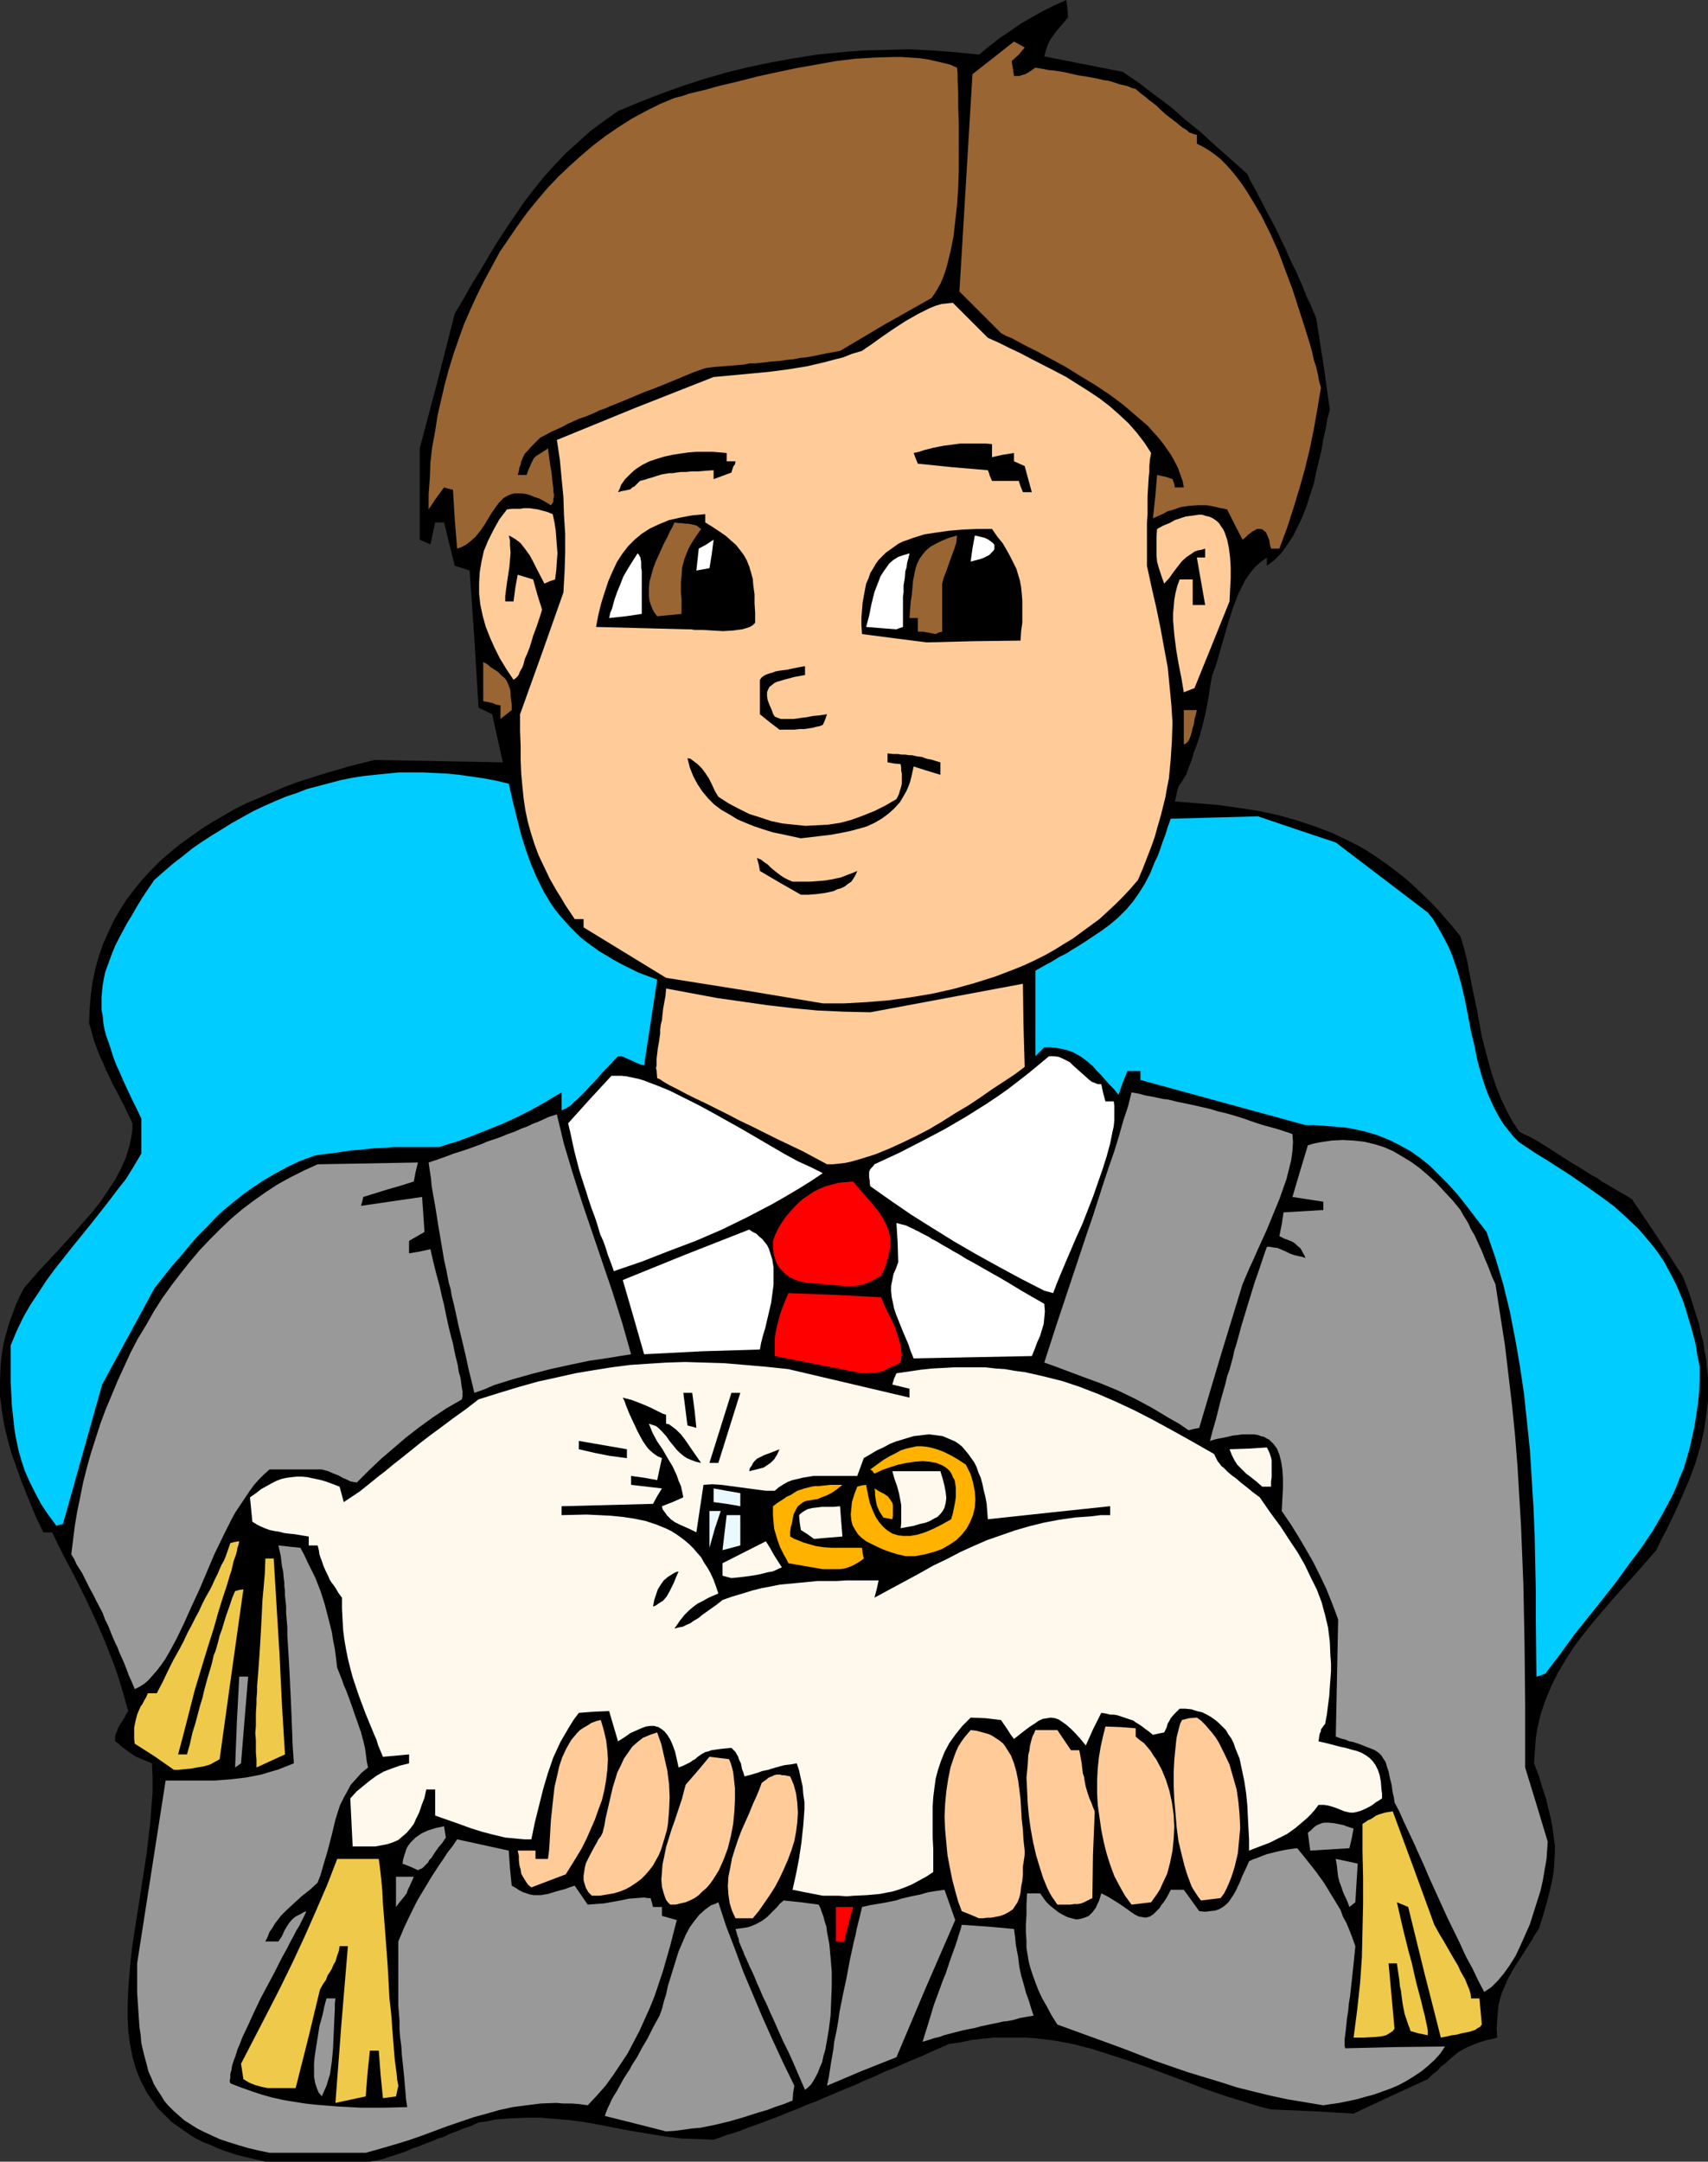
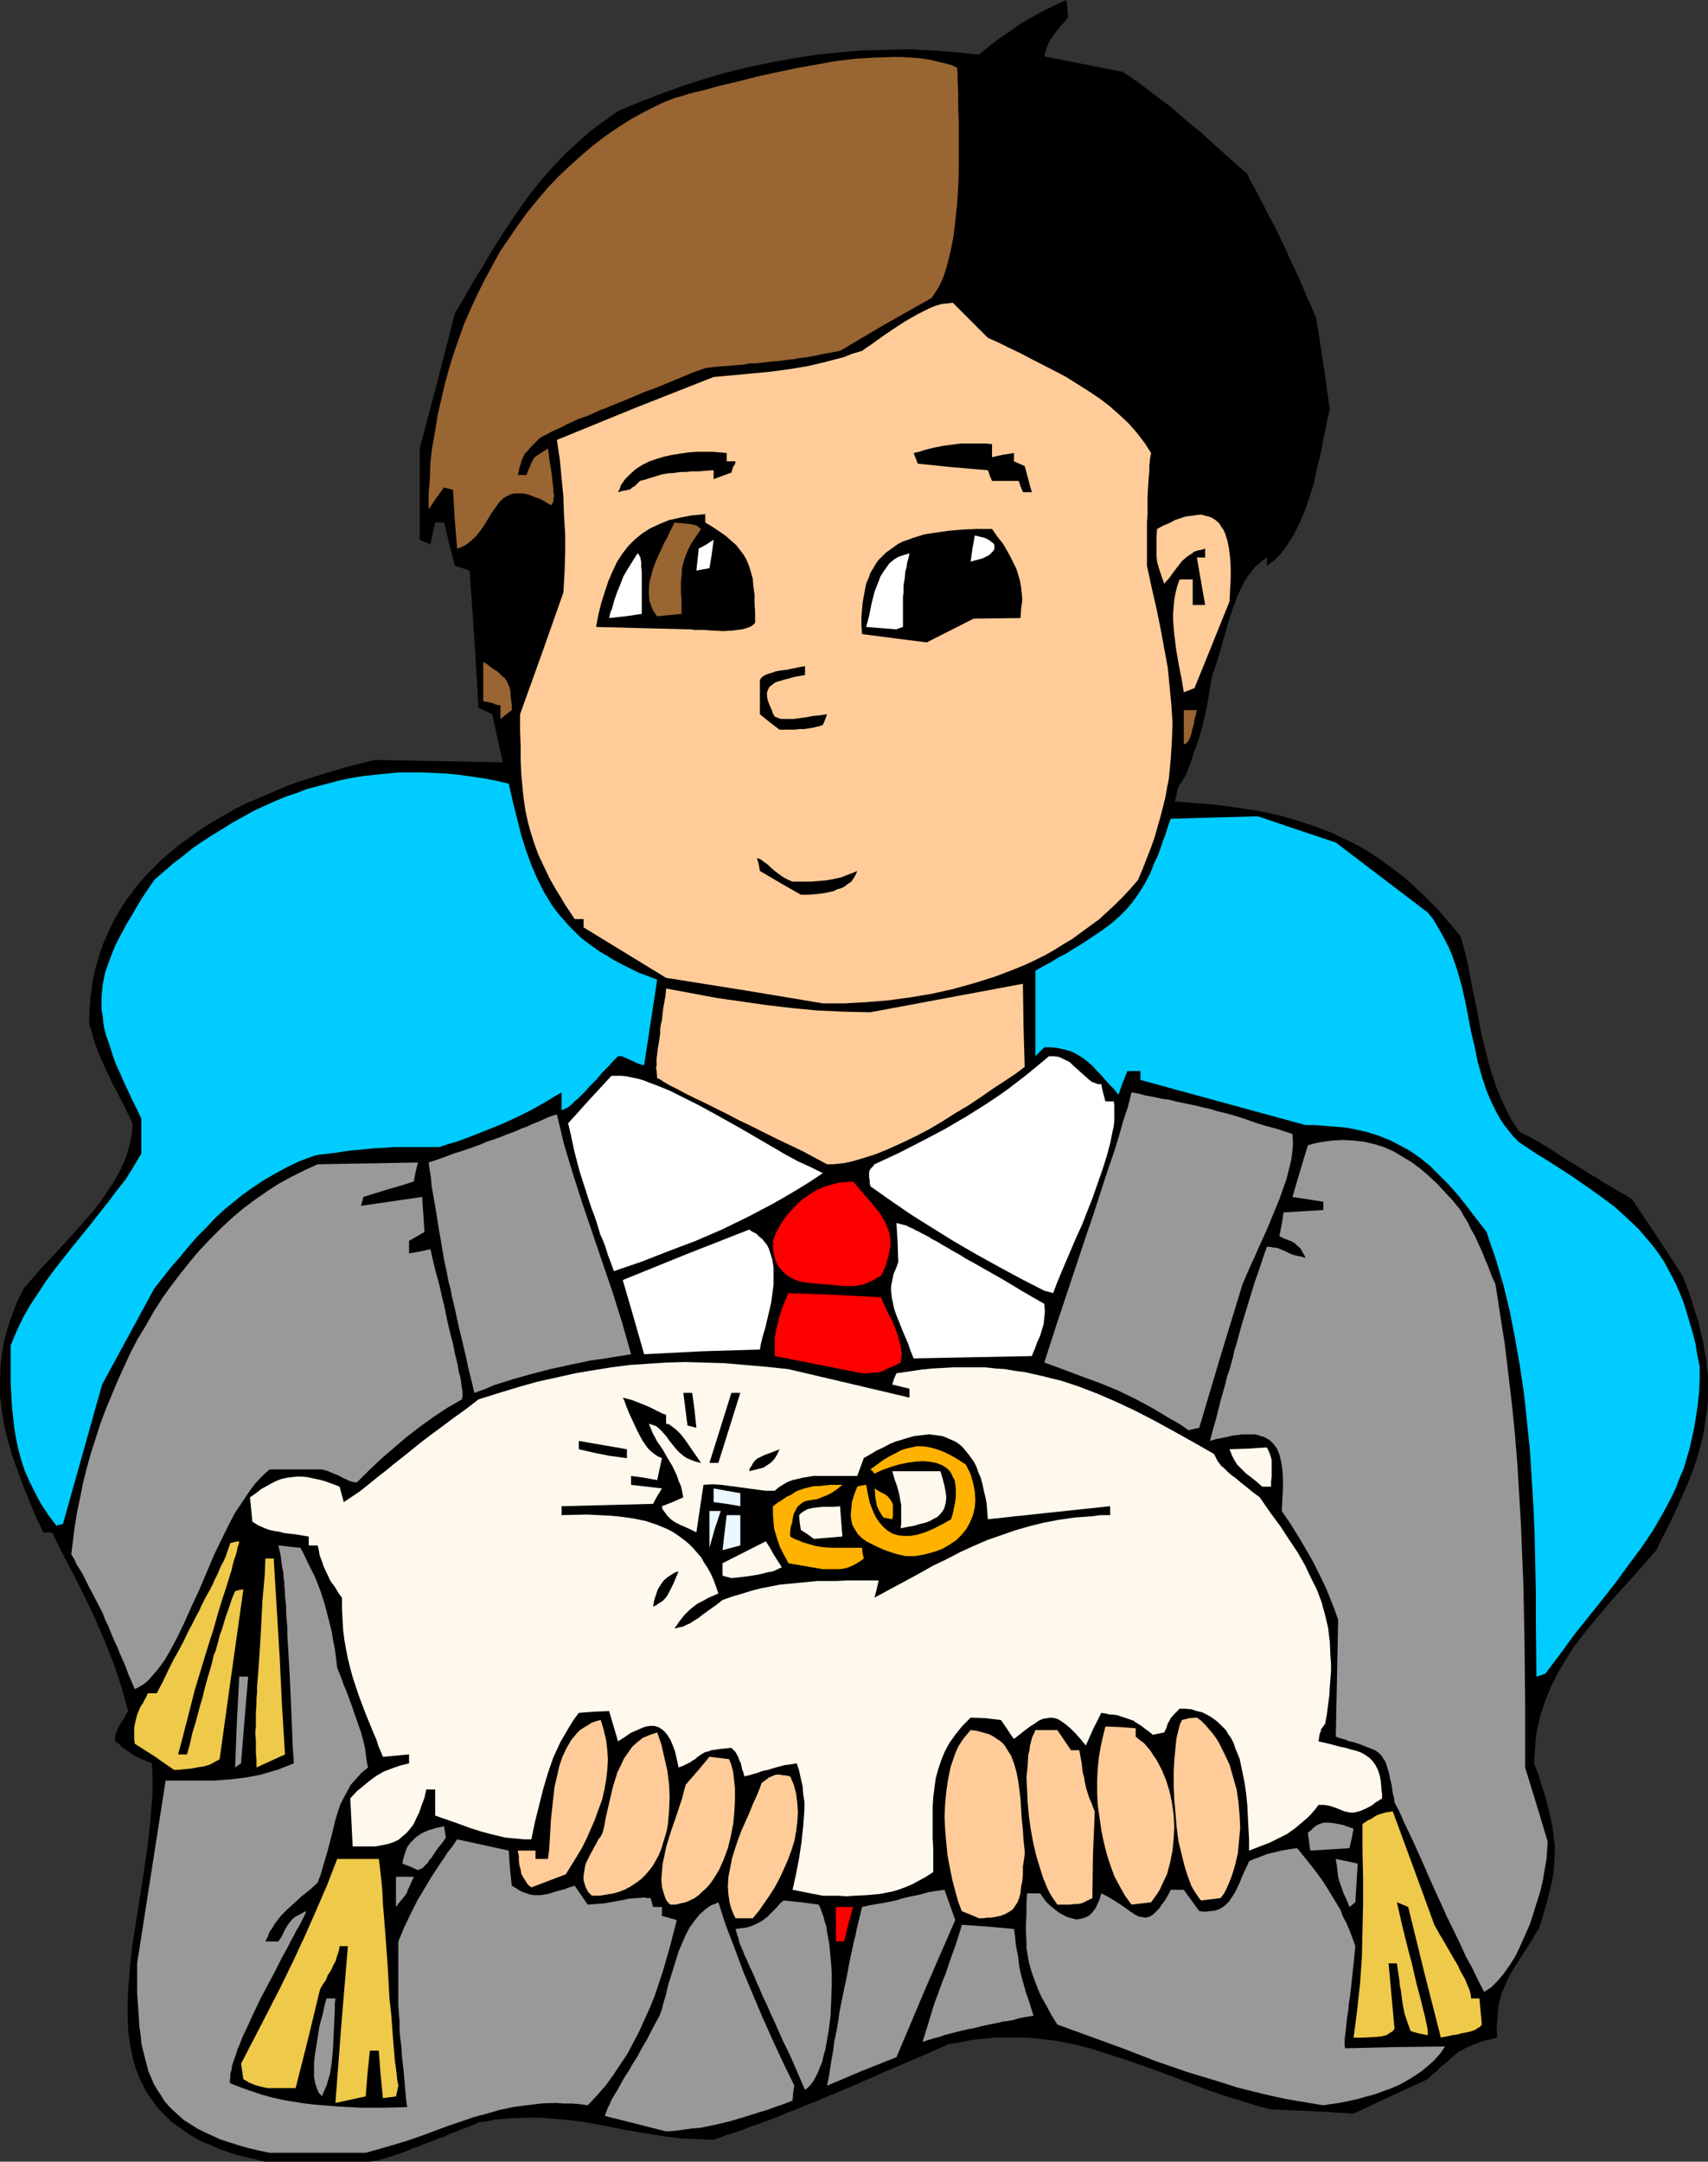
<svg xmlns="http://www.w3.org/2000/svg" xmlns:ns1="http://sodipodi.sourceforge.net/DTD/sodipodi-0.dtd" xmlns:ns2="http://www.inkscape.org/namespaces/inkscape" version="1.0" width="123.017mm" height="155.668mm" id="svg76" ns1:docname="Ring Bearer 2.wmf">
  <rect width="100%" height="100%" fill="#333333" stroke="none" />
  <ns1:namedview id="namedview76" pagecolor="#ffffff" bordercolor="#000000" borderopacity="0.25" ns2:showpageshadow="2" ns2:pageopacity="0.0" ns2:pagecheckerboard="0" ns2:deskcolor="#d1d1d1" ns2:document-units="mm" />
  <defs id="defs1">
    <pattern id="WMFhbasepattern" patternUnits="userSpaceOnUse" width="6" height="6" x="0" y="0" />
  </defs>
  <path style="fill:#000000;fill-opacity:1;fill-rule:evenodd;stroke:none" d="m 72.239,588.353 -2.747,-0.646 -2.747,-0.646 -2.586,-0.646 -2.424,-0.808 -2.263,-0.808 -2.101,-0.97 -2.101,-0.808 -1.939,-0.97 -1.778,-1.131 -1.616,-1.131 -1.616,-1.131 -1.616,-1.131 -1.293,-1.293 -1.293,-1.293 -1.293,-1.293 -0.97,-1.454 -0.97,-1.293 -0.97,-1.454 -0.808,-1.616 -0.808,-1.454 -0.646,-1.616 -0.646,-1.616 -0.97,-3.393 -0.646,-3.393 -0.485,-3.555 -0.162,-3.717 v -3.717 l 0.162,-3.878 0.323,-4.04 0.323,-3.878 0.485,-4.201 1.293,-8.241 0.646,-4.04 0.646,-4.363 1.293,-8.241 0.485,-4.201 0.485,-4.201 0.323,-4.201 0.323,-4.04 v -4.04 l -0.162,-3.878 -0.808,-0.323 -0.808,-0.323 -1.131,-0.485 -1.131,-0.485 -0.97,-0.485 -0.97,-0.646 -1.131,-0.808 -0.646,-0.485 -0.646,-0.485 -0.808,-0.808 -0.97,-0.646 v -0.808 -0.646 l 0.162,-0.646 0.323,-0.646 0.323,-0.97 0.323,-0.485 0.323,-0.646 0.485,-0.646 0.485,-0.808 0.485,-0.97 0.646,-0.97 -0.97,-3.393 -0.97,-3.393 -0.97,-3.07 -1.131,-3.232 -2.424,-6.14 -2.586,-5.979 -2.747,-5.817 -2.909,-5.817 -3.071,-5.817 -1.454,-2.909 -1.454,-3.07 H 11.797 L 9.697,412.704 7.919,408.341 6.141,403.978 4.687,399.938 3.232,395.898 2.101,391.858 1.131,387.819 0.485,383.779 0,379.901 v -4.04 l 0.162,-4.04 0.162,-1.939 0.323,-2.101 0.323,-2.101 0.485,-1.939 0.646,-2.262 0.646,-2.101 0.808,-2.101 0.808,-2.262 0.97,-2.101 1.131,-2.262 2.101,-2.424 2.101,-2.424 2.424,-2.585 2.424,-2.585 4.848,-5.333 2.424,-2.747 2.424,-2.747 2.263,-2.909 1.939,-2.909 1.939,-2.909 1.616,-3.07 1.293,-2.909 0.485,-1.616 0.485,-1.616 0.323,-1.454 0.323,-1.616 0.162,-1.454 v -1.616 l -0.808,-1.778 -0.808,-1.616 -0.646,-1.454 -0.808,-1.454 -0.646,-1.293 -0.646,-1.293 -0.646,-1.131 -0.485,-0.97 -0.97,-2.101 -0.808,-1.616 -0.646,-1.616 -0.646,-1.293 -0.485,-1.131 -0.485,-1.293 -0.808,-2.101 -0.646,-2.262 -0.323,-1.293 -0.485,-1.454 0.162,-4.04 0.323,-3.878 0.485,-3.555 0.808,-3.717 0.97,-3.393 1.131,-3.232 1.454,-3.232 1.454,-3.07 1.778,-3.07 1.778,-2.747 2.101,-2.747 2.101,-2.585 2.424,-2.585 2.424,-2.424 2.586,-2.262 2.747,-2.262 2.747,-1.939 2.909,-2.101 3.071,-1.939 3.071,-1.778 3.071,-1.778 3.232,-1.616 3.394,-1.454 3.394,-1.454 3.394,-1.454 3.394,-1.293 7.111,-2.262 7.111,-2.101 7.111,-1.778 34.907,0.646 -1.454,-6.464 -1.454,-6.625 -3.717,-1.778 -1.131,-18.745 -1.293,-18.583 -1.939,-0.646 -2.101,-0.646 -1.454,-5.817 -1.454,-5.979 h -2.424 l -0.646,2.909 -0.646,3.07 -2.909,-1.293 V 122.001 l 4.848,-18.26 4.687,-18.421 2.424,-4.04 2.263,-4.04 2.424,-3.878 2.263,-3.878 2.263,-3.717 2.424,-3.717 2.424,-3.555 2.424,-3.555 2.586,-3.393 2.747,-3.393 2.909,-3.232 2.909,-3.07 3.394,-3.07 3.394,-3.07 3.717,-2.747 3.879,-2.747 5.818,-2.424 5.818,-2.262 5.818,-2.101 5.98,-1.939 6.141,-1.778 5.98,-1.454 6.141,-1.293 6.303,-1.131 6.141,-0.97 6.303,-0.646 6.141,-0.485 6.303,-0.162 6.464,-0.162 6.303,0.323 6.303,0.485 6.303,0.646 2.747,-2.262 2.909,-2.262 2.909,-1.939 2.747,-1.939 3.071,-1.778 2.909,-1.616 3.232,-1.616 L 290.249,0 l 0.323,2.262 0.162,2.424 -1.131,1.454 -1.131,1.293 -0.97,1.131 -0.808,1.131 -0.808,1.131 -0.646,1.293 -0.485,1.454 -0.485,1.778 10.666,2.101 10.666,2.101 4.525,3.07 4.202,3.232 4.363,3.232 4.04,3.555 4.202,3.393 4.04,3.717 4.202,3.717 4.363,3.878 0.808,1.778 0.808,1.454 0.808,1.454 0.646,1.293 1.293,2.424 1.131,2.262 1.131,2.101 0.97,1.778 1.778,3.717 0.97,1.939 0.808,1.939 0.97,2.101 1.131,2.262 1.131,2.585 0.646,1.454 0.646,1.616 0.646,1.616 0.808,1.616 0.808,1.939 0.808,1.939 1.939,12.281 1.778,12.604 -0.646,2.424 -0.485,2.747 -0.646,2.909 -0.485,2.909 -1.454,5.979 -0.646,3.232 -0.97,2.909 -0.97,3.07 -1.131,2.909 -1.293,2.747 -1.293,2.585 -1.616,2.424 -1.616,2.262 -0.97,0.97 -0.97,0.97 -1.939,1.454 v -2.262 l -1.778,1.293 -1.454,1.293 -1.293,1.616 -1.293,1.778 -0.97,1.939 -0.97,1.939 -0.808,2.101 -0.808,2.101 -1.454,4.686 -1.293,4.525 -1.293,4.525 -0.646,2.101 -0.808,2.101 -0.485,2.424 -0.323,2.262 -0.323,1.939 -0.323,1.778 -0.323,1.616 -0.323,1.454 -0.646,2.585 -0.646,2.424 -0.485,1.454 -0.485,1.454 -0.646,1.616 -0.485,1.778 -0.808,2.101 -0.808,2.262 -0.485,0.646 -0.323,0.646 -0.646,0.97 -0.485,0.646 -0.323,0.808 -0.162,0.646 -0.162,0.808 -0.162,0.808 -0.323,1.293 6.141,0.485 5.818,0.485 5.656,0.808 5.333,0.808 5.171,1.131 5.171,1.454 4.848,1.616 4.687,1.778 4.687,2.262 2.263,1.131 2.263,1.293 2.263,1.454 2.101,1.454 2.263,1.616 2.101,1.616 2.263,1.778 2.101,1.939 2.101,1.939 2.101,2.101 2.101,2.101 2.101,2.424 2.101,2.424 2.101,2.585 0.97,3.232 0.808,3.232 1.293,6.787 1.454,6.948 1.293,7.11 1.778,6.787 0.97,3.393 1.131,3.393 1.293,3.232 1.454,3.07 1.616,3.07 1.939,2.909 1.454,0.808 1.454,0.646 2.586,1.454 2.586,1.616 1.293,0.808 1.454,0.97 1.778,1.131 1.778,1.131 1.939,1.131 2.263,1.454 1.293,0.808 1.293,0.646 1.293,0.97 1.454,0.808 1.616,0.97 1.616,0.97 1.778,0.97 1.778,1.131 6.949,10.342 6.788,10.503 1.131,2.747 0.97,2.747 0.808,2.585 0.808,2.585 0.808,2.424 0.485,2.585 0.646,2.262 0.323,2.424 0.485,2.262 0.162,2.262 0.323,2.262 v 2.262 2.101 2.262 l -0.485,4.201 -0.646,4.363 -0.97,4.201 -1.293,4.363 -1.616,4.363 -1.939,4.525 -2.101,4.686 -2.424,5.009 -1.293,2.424 -1.293,2.747 -5.818,6.625 -5.98,6.625 -5.495,6.464 -2.586,3.232 -2.586,3.393 -2.263,3.555 -2.101,3.555 -1.778,3.555 -1.616,3.878 -0.646,1.939 -0.646,1.939 -0.485,2.101 -0.485,2.101 -0.323,2.262 -0.162,2.101 -0.162,2.262 -0.162,2.424 1.293,3.393 0.97,3.232 0.97,2.909 0.646,2.747 0.646,2.585 0.485,2.585 0.323,2.424 0.323,2.424 v 2.262 l -0.162,2.585 -0.162,2.424 -0.485,2.747 -0.646,2.747 -0.808,3.07 -0.97,3.393 -0.485,1.616 -0.646,1.939 -1.293,1.939 -0.485,0.97 -0.646,0.97 -1.131,1.778 -1.131,1.778 -2.101,3.232 -1.778,3.232 -0.646,1.616 -0.808,1.778 -0.485,1.616 -0.485,1.939 -0.162,1.939 -0.162,2.101 -0.162,2.262 0.162,2.424 -1.778,0.485 -1.616,0.323 -1.454,0.485 -1.293,0.485 -2.263,0.97 -2.101,1.131 -1.778,1.454 -1.939,1.778 -1.131,0.808 -0.97,1.131 -1.293,0.97 -1.293,1.293 -10.181,4.686 -10.02,4.686 -11.151,-0.646 -11.313,-0.485 -3.232,-0.808 -3.071,-0.97 -5.818,-1.778 -5.656,-1.939 -5.495,-2.101 -5.171,-1.939 -2.586,-0.97 -2.586,-0.97 -5.171,-1.778 -5.01,-1.616 -5.01,-1.616 -5.01,-1.293 -5.171,-0.97 -2.747,-0.323 -2.586,-0.323 -2.747,-0.162 h -2.747 -2.747 -2.909 l -2.909,0.323 -3.071,0.323 -3.071,0.646 -3.232,0.485 -4.04,1.778 -3.555,1.616 -3.555,1.454 -3.232,1.454 -3.232,1.293 -2.747,1.293 -2.747,1.131 -2.424,1.131 -2.424,0.97 -2.263,0.97 -1.939,0.808 -1.939,0.808 -1.778,0.808 -1.778,0.646 -1.616,0.646 -1.454,0.646 -2.909,1.131 -2.747,1.131 -5.171,1.939 -2.747,0.97 -2.909,1.131 -1.454,0.485 -1.778,0.485 -1.616,0.646 -1.939,0.646 -4.363,-0.162 -4.363,-0.162 -4.04,-0.485 -4.04,-0.646 -3.879,-0.646 -3.717,-0.646 -7.434,-1.454 -3.717,-0.646 -3.717,-0.485 -3.879,-0.323 -3.879,-0.323 h -3.879 l -4.202,0.162 -2.101,0.162 -2.263,0.162 -2.101,0.485 -2.424,0.323 -2.101,0.97 -1.939,0.646 -1.939,0.808 -1.778,0.646 -1.616,0.808 -1.616,0.485 -1.454,0.646 -1.293,0.485 -1.293,0.485 -1.131,0.485 -0.97,0.323 -0.97,0.323 -1.778,0.808 -1.454,0.485 -1.454,0.485 -0.97,0.323 -1.131,0.323 -0.808,0.323 -1.939,0.485 -0.97,0.162 -0.97,0.162 z" id="path1" />
  <path style="fill:#999999;fill-opacity:1;fill-rule:evenodd;stroke:none" d="m 73.37,585.929 -3.071,-0.646 -2.747,-0.646 -2.747,-0.808 -2.586,-0.808 -2.424,-0.808 -2.101,-0.97 -2.101,-0.97 -1.939,-0.97 -1.778,-1.131 -1.778,-1.131 -1.454,-1.293 -1.454,-1.293 -1.293,-1.293 -1.131,-1.293 -0.97,-1.616 -0.97,-1.454 -0.97,-1.616 -0.646,-1.616 -0.808,-1.778 -0.485,-1.939 -0.485,-1.778 -0.485,-1.939 -0.485,-2.101 -0.162,-2.101 -0.323,-2.101 -0.162,-2.262 -0.162,-2.424 -0.162,-2.424 -0.162,-2.424 v -2.585 -5.332 l 3.879,-24.885 3.879,-24.885 h 9.05 4.363 l 4.202,-0.323 4.202,-0.485 4.202,-0.808 2.101,-0.646 2.263,-0.646 2.101,-0.808 2.424,-0.97 -0.323,-4.686 -0.162,-4.363 -0.162,-4.04 -0.162,-3.878 -0.162,-3.393 -0.162,-3.393 -0.162,-3.07 -0.162,-2.747 -0.162,-2.747 -0.162,-2.424 v -2.262 l -0.162,-1.939 -0.162,-1.939 v -1.778 l -0.162,-1.616 -0.162,-1.454 v -1.293 l -0.162,-1.131 v -1.131 l -0.162,-0.97 -0.162,-1.939 -0.323,-1.454 -0.323,-2.747 -0.323,-1.454 -0.323,-1.454 2.909,0.323 3.071,0.323 1.131,2.101 0.97,2.101 1.939,3.878 1.454,3.717 1.131,3.555 0.97,3.717 0.485,1.939 0.485,1.939 0.323,2.101 0.485,2.424 0.323,2.424 0.323,2.747 0.646,1.616 0.646,1.616 0.485,1.454 0.646,1.454 0.485,1.293 0.485,1.293 0.808,2.262 0.646,1.939 0.646,1.778 0.485,1.454 0.485,1.293 0.323,1.293 0.323,1.131 0.485,2.101 0.323,2.424 0.162,1.293 0.323,1.454 -1.778,1.454 -1.454,1.616 -1.454,1.616 -0.97,1.778 -0.97,1.778 -0.97,1.939 -0.646,1.939 -0.646,2.101 -0.97,4.04 -1.131,4.363 -1.293,4.363 -0.646,2.262 -0.808,2.101 -2.101,1.939 -2.263,1.778 -1.939,1.778 -1.939,1.778 -1.778,1.778 -1.616,2.101 -0.646,1.131 -0.808,1.131 -0.485,1.293 -0.646,1.293 h 3.555 l 0.97,-1.454 0.646,-1.454 0.646,-1.131 0.646,-0.97 0.808,-0.97 0.97,-0.808 0.646,-0.323 0.646,-0.323 0.808,-0.485 0.808,-0.323 -0.323,0.808 -0.485,0.97 -0.485,0.97 -0.646,1.293 -0.808,1.293 -0.646,1.293 -0.808,1.454 -0.808,1.616 -1.778,3.232 -1.778,3.555 -3.879,7.272 -1.778,3.717 -1.616,3.555 -1.616,3.393 -0.646,1.778 -0.646,1.454 -0.485,1.616 -0.485,1.293 -0.485,1.454 -0.162,1.131 -0.323,1.131 v 0.97 l -0.162,0.97 0.162,0.646 2.909,1.131 2.747,0.97 2.909,0.97 2.909,0.808 2.909,0.646 2.909,0.485 3.071,0.485 2.909,0.323 6.141,0.485 6.141,0.323 h 6.303 l 6.303,-0.162 -0.323,-2.101 -0.162,-2.101 -0.162,-1.778 -0.162,-1.939 -0.323,-3.232 -0.323,-2.909 -0.162,-2.585 -0.323,-2.424 -0.162,-2.262 v -2.101 l -0.323,-4.201 v -2.262 -2.424 -2.585 -10.18 l 0.808,-1.939 0.808,-1.939 1.778,-3.717 1.778,-3.555 1.939,-3.232 1.939,-3.232 2.101,-3.232 1.131,-1.616 1.131,-1.778 1.293,-1.616 1.293,-1.939 14.06,3.07 0.323,4.686 0.485,4.848 1.131,0.646 0.97,0.646 0.97,0.485 0.97,0.323 0.97,0.323 0.97,0.162 h 0.97 0.97 l 0.97,-0.162 0.97,-0.162 2.101,-0.646 1.131,-0.323 1.293,-0.323 1.293,-0.485 1.454,-0.485 1.778,2.585 1.778,2.585 2.101,-0.162 2.263,-0.162 4.525,-0.808 2.263,-0.485 2.101,-0.162 2.101,-0.162 0.97,0.162 h 0.808 l 0.162,0.646 0.162,0.485 0.162,0.646 0.162,0.646 h 2.424 v 2.424 l 4.04,1.131 -1.778,6.948 -1.939,6.787 -1.131,3.393 -1.131,3.393 -1.293,3.232 -1.454,3.232 -1.454,3.232 -1.616,3.07 -1.616,3.07 -1.939,2.909 -1.939,2.909 -2.101,2.909 -2.424,2.747 -2.424,2.585 -2.263,-0.323 -2.101,-0.162 h -2.263 l -1.939,-0.162 -4.202,0.162 -3.879,0.485 -3.717,0.485 -3.717,0.808 -3.394,0.97 -3.555,0.97 -7.111,2.424 -6.949,2.585 -3.717,1.293 -3.717,1.131 -3.879,1.131 -4.04,1.131 z" id="path2" />
  <path style="fill:#999999;fill-opacity:1;fill-rule:evenodd;stroke:none" d="m 181.325,580.112 -8.242,-2.101 -8.404,-2.101 0.162,-0.646 0.323,-0.808 0.323,-0.808 0.485,-0.97 0.485,-1.131 0.646,-1.131 0.808,-1.293 0.808,-1.454 0.97,-1.778 1.131,-1.778 0.646,-0.97 0.485,-0.97 1.454,-2.262 1.293,-2.424 1.616,-2.747 1.454,-2.909 1.778,-3.232 0.646,-1.778 0.485,-1.939 0.646,-2.101 0.485,-2.262 1.454,-4.686 1.454,-4.686 0.97,-2.262 0.97,-2.262 1.131,-2.101 1.293,-1.778 1.293,-1.616 1.616,-1.454 1.616,-1.131 0.97,-0.323 0.97,-0.485 2.101,6.464 2.424,6.302 2.263,6.14 2.586,6.14 2.586,6.14 2.747,6.14 2.909,6.302 3.071,6.302 -0.323,1.939 -0.162,2.101 -2.424,0.97 -2.424,0.808 -2.101,0.808 -2.263,0.646 -4.04,1.293 -3.879,1.131 -4.04,0.97 -4.04,0.808 -2.101,0.162 -2.263,0.323 -2.424,0.323 z" id="path3" />
  <path style="fill:#999999;fill-opacity:1;fill-rule:evenodd;stroke:none" d="m 360.225,573.002 -4.848,-0.808 -4.848,-0.808 -4.525,-0.97 -4.687,-1.131 -4.525,-1.131 -4.525,-1.454 -9.05,-2.747 -8.888,-3.07 -8.727,-3.393 -8.888,-3.232 -8.888,-3.232 -1.616,-2.585 -1.293,-2.424 -1.293,-2.262 -0.97,-2.101 -0.808,-2.101 -0.646,-1.778 -0.646,-1.939 -0.485,-1.778 -0.323,-1.939 -0.323,-1.939 v -1.939 l -0.162,-2.262 v -2.262 l 0.162,-2.585 v -2.747 l 0.162,-3.07 h 3.555 l 0.808,1.131 0.808,1.131 0.97,0.97 2.424,1.939 1.131,0.646 1.293,0.646 1.131,0.323 1.293,0.323 1.131,-0.162 1.131,-0.323 1.131,-0.485 0.485,-0.485 0.485,-0.485 0.485,-0.646 0.485,-0.646 0.323,-0.808 0.485,-0.97 0.323,-0.97 0.323,-1.131 1.616,0.808 1.616,0.97 1.293,0.808 1.454,0.97 1.131,0.808 1.131,0.808 0.97,0.646 0.97,0.485 0.97,0.162 0.97,0.162 1.131,-0.323 0.485,-0.323 0.485,-0.323 0.97,-0.97 0.646,-0.646 0.485,-0.808 0.646,-0.808 0.646,-0.97 0.646,-1.131 0.646,-1.293 h 3.555 l 4.202,5.817 1.616,0.162 1.293,-0.162 1.454,-0.162 0.97,-0.323 1.131,-0.646 0.808,-0.646 0.808,-0.808 0.646,-0.97 0.646,-0.97 0.646,-1.131 1.131,-2.424 0.485,-1.293 1.293,-2.747 0.646,-1.454 0.97,-0.485 0.97,-0.323 0.808,-0.323 0.808,-0.323 1.293,-0.485 1.293,-0.323 1.293,-0.323 1.454,-0.323 0.808,-0.162 0.97,-0.162 1.131,-0.162 1.293,-0.162 1.454,1.778 1.293,1.616 1.293,1.616 1.131,1.454 2.101,2.909 1.778,2.909 1.778,2.909 0.97,1.616 0.646,1.778 0.97,1.778 0.808,1.939 0.808,2.101 0.808,2.262 -0.485,4.848 -0.485,4.525 -0.485,4.363 -0.323,1.939 -0.162,1.939 -0.323,1.939 -0.162,1.616 -0.162,1.616 -0.162,1.293 -0.162,1.131 v 1.131 0.808 l 0.162,0.646 13.414,-0.323 13.737,-0.162 -1.293,1.939 -1.616,1.778 -1.778,1.616 -1.778,1.454 -1.939,1.293 -2.101,1.293 -2.101,1.131 -2.263,0.97 -2.263,0.808 -2.263,0.808 -2.424,0.646 -2.263,0.646 -4.687,0.97 -2.263,0.323 z" id="path4" />
  <path style="fill:#efc949;fill-opacity:1;fill-rule:evenodd;stroke:none" d="m 91.309,572.356 1.616,-21.33 1.778,-21.33 h -2.263 l -0.162,1.131 -0.323,0.97 -0.323,0.97 -0.323,1.131 -0.323,0.485 -0.323,0.646 -0.323,0.808 -0.485,0.808 -0.646,0.97 -0.485,1.293 -0.808,1.131 -0.808,1.454 -3.232,13.412 -3.394,13.412 h -2.101 -1.939 -1.778 -1.778 l -1.616,-0.323 -1.778,-0.485 -1.616,-0.646 -1.616,-0.97 -0.646,-4.201 7.111,-13.735 3.555,-6.948 3.394,-6.948 3.232,-6.948 3.071,-6.948 3.071,-7.11 2.747,-7.11 h 11.313 l 0.162,1.131 0.162,1.293 0.162,1.454 0.162,1.454 0.323,3.393 0.162,3.555 0.323,3.878 0.323,4.201 0.323,4.363 0.323,4.363 0.485,8.888 0.485,4.363 0.323,4.363 0.323,4.201 0.323,3.878 0.485,3.555 0.162,1.778 0.323,1.616 -0.646,2.909 -3.555,0.485 -0.646,-6.464 -0.485,-6.464 h -2.424 l -0.646,6.14 -0.485,6.302 z" id="path5" />
  <path style="fill:#999999;fill-opacity:1;fill-rule:evenodd;stroke:none" d="m 87.592,570.578 -0.323,-0.485 -0.485,-0.485 -0.485,-1.131 -0.485,-1.454 -0.323,-1.778 v -1.616 -1.939 l 0.162,-1.939 0.323,-2.101 0.646,-4.04 0.323,-2.101 0.485,-1.778 0.485,-1.778 0.323,-1.616 0.323,-1.293 0.323,-1.131 h 2.424 l -0.162,1.454 v 1.454 l -0.162,3.393 -0.162,3.555 -0.162,3.717 -0.323,3.555 -0.485,3.393 -0.485,1.616 -0.485,1.616 -0.646,1.454 z" id="path6" />
  <path style="fill:#999999;fill-opacity:1;fill-rule:evenodd;stroke:none" d="m 219.141,568.801 -1.616,-3.717 -1.454,-3.393 -1.454,-3.232 -1.454,-2.909 -1.293,-2.909 -1.131,-2.585 -1.131,-2.424 -0.97,-2.262 -0.97,-1.939 -0.808,-1.939 -0.808,-1.778 -0.646,-1.616 -0.646,-1.454 -0.646,-1.293 -0.485,-1.131 -0.485,-1.131 -0.485,-0.97 -0.323,-0.97 -0.323,-0.646 -0.323,-0.808 -0.485,-1.131 -0.162,-0.97 -0.323,-0.808 -0.162,-0.646 -0.323,-1.131 1.293,-0.162 1.131,-0.162 0.97,-0.162 0.97,-0.323 1.454,-0.646 1.454,-0.808 1.293,-0.97 1.293,-1.293 1.454,-1.454 0.808,-0.97 0.97,-0.808 4.687,0.485 2.424,0.323 2.424,0.323 0.485,0.97 0.323,0.97 0.485,1.293 0.323,1.293 0.485,1.454 0.162,1.454 0.323,1.616 0.323,1.778 0.323,3.555 0.323,3.878 v 3.878 l -0.162,4.201 -0.162,3.878 -0.485,3.878 -0.646,3.717 -0.323,1.778 -0.485,1.616 -0.323,1.616 -0.646,1.454 -0.485,1.293 -0.646,1.293 -0.646,1.131 -0.646,0.97 -0.808,0.808 z" id="path7" />
  <path style="fill:#999999;fill-opacity:1;fill-rule:evenodd;stroke:none" d="m 225.12,567.67 0.485,-2.262 0.323,-2.101 0.323,-2.101 0.323,-1.778 0.323,-1.939 0.162,-1.616 0.646,-3.07 0.485,-2.747 0.323,-2.424 0.97,-4.848 0.97,-4.525 0.485,-2.585 0.485,-2.585 0.646,-2.909 0.323,-1.616 0.485,-1.778 0.323,-1.778 0.485,-1.939 0.485,-1.939 0.485,-2.101 2.101,-0.485 1.939,-0.323 1.939,-0.323 1.616,-0.323 1.616,-0.323 1.454,-0.485 2.747,-0.646 2.424,-0.485 2.263,-0.646 2.101,-0.323 2.263,-0.323 2.909,8.241 -8.08,18.583 -7.919,18.745 -9.373,3.717 z" id="path8" />
  <path style="fill:#999999;fill-opacity:1;fill-rule:evenodd;stroke:none" d="m 251.139,555.712 1.616,-5.171 1.454,-4.848 1.616,-4.363 0.808,-2.262 0.808,-1.939 0.646,-1.939 0.646,-1.939 0.646,-1.778 0.646,-1.778 0.485,-1.454 0.485,-1.616 0.485,-1.454 0.323,-1.293 7.111,0.485 7.111,0.646 0.323,2.262 0.162,1.939 0.323,1.778 0.323,1.616 0.162,1.454 0.162,1.293 0.485,2.262 0.646,2.262 0.323,1.131 0.323,1.293 0.485,1.293 0.485,1.454 0.485,1.616 0.646,1.939 -1.939,0.323 -1.778,0.323 -1.616,0.485 -1.616,0.323 -1.454,0.162 -1.293,0.323 -2.424,0.485 -2.263,0.485 -1.778,0.485 -1.778,0.323 -1.454,0.323 -2.586,0.646 -2.424,0.646 -1.293,0.485 -1.454,0.323 -1.454,0.485 z" id="path9" />
  <path style="fill:#efc949;fill-opacity:1;fill-rule:evenodd;stroke:none" d="m 368.467,554.581 0.485,-3.717 0.485,-3.717 0.808,-7.433 0.485,-7.11 0.162,-7.272 0.162,-7.11 v -7.272 l -0.162,-7.11 v -7.433 l 0.808,-0.485 0.646,-0.485 0.808,-0.323 0.485,-0.323 0.97,-0.646 0.808,-0.323 1.616,-0.485 0.97,-0.162 1.131,-0.162 5.656,15.351 5.656,15.513 0.808,1.454 0.808,1.454 0.808,1.293 0.646,1.131 0.646,1.131 0.646,1.131 1.131,1.939 0.97,1.616 0.646,1.454 0.646,1.131 0.646,1.131 0.323,0.808 0.323,0.808 0.485,1.131 0.323,1.131 0.162,1.293 h 2.263 l 0.323,3.555 0.323,3.555 -0.485,0.646 -0.646,0.323 -0.646,0.485 -0.97,0.323 -0.485,0.162 -0.808,0.162 -0.808,0.162 -0.808,0.162 -1.131,0.323 -1.293,0.162 -1.454,0.323 -1.616,0.323 -4.525,-17.775 -4.363,-17.775 -3.071,-1.293 0.808,3.555 0.808,3.555 0.808,3.232 0.808,3.232 0.808,2.909 0.646,2.909 0.646,2.747 0.646,2.424 0.646,2.424 0.485,2.101 0.485,1.778 0.323,1.616 0.323,1.454 0.162,0.97 v 0.808 0.323 0.162 l -2.424,-0.485 -2.263,-0.646 -0.323,-0.97 -0.323,-0.808 -0.485,-1.454 -0.485,-1.454 -0.323,-1.616 -0.162,-0.808 -0.162,-1.131 -0.162,-1.131 -0.162,-1.454 -0.323,-1.454 -0.162,-1.778 -0.323,-2.101 -0.323,-2.262 h -2.263 l 0.808,8.888 0.808,8.888 -0.485,0.646 -0.485,0.323 -1.293,0.808 -1.454,0.323 -1.616,0.162 -3.071,0.162 h -1.454 z" id="path10" />
  <path style="fill:#999999;fill-opacity:1;fill-rule:evenodd;stroke:none" d="m 404.021,542.138 -1.616,-3.07 -1.616,-3.393 -1.778,-3.232 -1.616,-3.555 -3.394,-6.948 -3.232,-7.11 -1.616,-3.555 -1.454,-3.393 -1.454,-3.232 -1.454,-3.232 -1.454,-3.07 -1.293,-2.747 -1.131,-2.585 -1.293,-2.424 -0.162,-1.293 -0.323,-1.293 -0.323,-2.262 -0.485,-1.939 -0.323,-1.616 -0.485,-1.454 -0.323,-1.131 -0.646,-0.97 -0.485,-0.808 -0.808,-0.808 -0.97,-0.646 -1.131,-0.485 -1.293,-0.485 -1.616,-0.646 -1.939,-0.646 -0.97,-0.162 -1.131,-0.485 -1.293,-0.323 -1.293,-0.485 0.323,-15.836 0.323,-15.998 -0.808,-2.262 -0.808,-2.101 -1.616,-4.04 -1.778,-3.717 -1.778,-3.555 -1.939,-3.393 -2.101,-3.555 -2.101,-3.393 -2.424,-3.555 0.162,-3.232 0.162,-3.07 v -2.585 l -0.162,-2.424 -0.323,-2.101 -0.485,-1.939 -0.646,-1.616 -0.485,-0.646 -0.485,-0.646 -0.646,-0.646 -0.485,-0.485 -0.646,-0.323 -0.808,-0.485 -0.808,-0.162 -0.808,-0.323 -0.97,-0.162 h -0.97 -1.131 -1.293 l -1.131,0.162 -1.454,0.162 -1.293,0.323 -1.616,0.323 -1.616,0.323 -1.616,0.485 0.808,-3.07 0.808,-2.747 0.646,-2.585 0.646,-2.585 0.646,-2.262 0.646,-2.262 0.485,-2.101 0.646,-1.778 0.485,-1.778 0.485,-1.778 0.323,-1.616 0.485,-1.454 0.808,-2.909 0.646,-2.424 2.909,-9.534 0.808,-2.585 0.97,-2.747 0.485,-1.454 1.131,-3.393 0.646,-1.778 h 0.808 l 0.808,0.162 1.293,0.162 1.131,0.485 1.131,0.485 0.97,0.485 1.293,0.485 1.454,0.323 0.808,0.162 0.808,0.323 -0.323,-0.808 -0.485,-0.808 -0.323,-0.646 -0.323,-0.485 -0.808,-0.646 -0.646,-0.646 -0.808,-0.485 -0.808,-0.323 -1.293,-0.485 -1.293,-0.646 0.646,-3.232 0.485,-3.232 10.828,-0.646 v -2.262 l -4.202,-0.646 -4.202,-0.646 2.101,-7.11 2.101,-6.948 1.616,-0.485 1.616,-0.323 3.232,-0.485 3.071,-0.162 2.909,0.162 2.909,0.323 2.747,0.646 2.586,0.808 2.586,1.131 2.424,1.454 2.424,1.454 2.424,1.778 2.263,1.939 2.263,2.101 2.101,2.262 2.263,2.424 2.101,2.585 0.808,1.454 0.808,1.293 0.646,1.131 0.485,1.131 1.131,1.939 0.808,1.778 0.97,2.101 0.485,1.131 0.485,1.293 0.646,1.454 0.646,1.616 0.646,1.778 0.97,2.101 1.293,8.403 1.293,8.241 0.97,8.241 0.97,8.241 0.808,8.08 0.646,8.08 0.485,8.241 0.485,8.08 0.646,16.159 0.323,16.482 0.162,16.482 v 16.805 l 3.071,10.019 3.071,10.18 -0.162,2.262 -0.162,2.424 -0.485,2.747 -0.485,2.909 -0.646,2.909 -0.97,3.07 -0.97,3.07 -0.97,3.07 -1.293,2.909 -1.293,2.909 -1.293,2.747 -1.616,2.585 -1.616,2.262 -1.616,1.939 -0.97,0.97 -0.808,0.808 -0.97,0.646 z" id="path11" />
  <path style="fill:#ff0000;fill-opacity:1;fill-rule:evenodd;stroke:none" d="m 227.545,528.403 v -9.372 h 4.687 l -1.293,4.686 -1.131,4.686 z" id="path12" />
  <path style="fill:#ffcc99;fill-opacity:1;fill-rule:evenodd;stroke:none" d="m 200.233,522.101 -0.485,-0.97 -0.485,-1.131 -0.323,-0.97 -0.323,-1.131 -0.323,-2.262 -0.162,-2.262 0.162,-2.585 0.485,-2.424 0.485,-2.585 0.808,-2.585 0.808,-2.424 0.97,-2.585 2.101,-4.686 0.97,-2.424 0.97,-2.101 0.808,-1.939 0.646,-1.778 0.646,-0.485 0.485,-0.323 0.808,-0.646 0.808,-0.323 0.646,-0.323 0.646,-0.162 h 0.97 l 0.485,0.162 h 0.646 l 0.808,0.162 0.808,0.162 0.97,2.262 0.646,2.424 0.323,2.585 0.162,2.585 -0.162,2.585 -0.323,2.585 -0.485,2.585 -0.808,2.585 -0.97,2.585 -1.131,2.585 -1.131,2.424 -1.293,2.424 -1.454,2.262 -1.454,2.101 -1.454,2.101 -1.616,1.939 z" id="path13" />
  <path style="fill:#ffcc99;fill-opacity:1;fill-rule:evenodd;stroke:none" d="m 266.492,522.101 -2.263,-0.97 -2.424,-0.97 -0.97,-2.585 -0.808,-2.909 -0.808,-3.07 -0.646,-3.232 -0.646,-3.393 -0.323,-3.393 -0.323,-3.555 -0.162,-3.555 0.162,-3.555 0.323,-3.393 0.485,-3.232 0.646,-3.232 0.97,-2.909 0.485,-1.293 0.646,-1.454 0.808,-1.293 0.808,-1.131 0.808,-0.97 0.97,-1.131 1.454,0.162 1.293,0.323 1.131,0.323 1.131,0.323 0.97,0.485 0.97,0.646 0.97,0.646 0.808,0.646 0.646,0.808 0.485,0.808 1.131,1.778 0.808,2.101 0.646,2.262 0.485,2.424 0.323,2.424 0.323,2.585 0.162,2.747 0.162,2.747 0.323,2.909 0.162,2.747 0.323,2.909 v 1.131 l -0.162,1.131 -0.323,2.101 v 2.101 l -0.162,1.778 -0.323,1.616 -0.162,1.616 -0.323,1.293 -0.485,1.293 -0.646,0.97 -0.646,0.97 -0.97,0.646 -1.131,0.646 -1.293,0.485 -1.616,0.323 -0.97,0.162 h -0.97 l -1.131,0.162 z" id="path14" />
  <path style="fill:#999999;fill-opacity:1;fill-rule:evenodd;stroke:none" d="m 107.793,519.031 v -8.241 h 4.848 l -0.323,0.808 -0.323,0.646 -0.485,1.131 -0.485,0.97 -0.323,0.97 -0.485,0.646 -0.646,0.808 -0.808,0.97 -0.485,0.646 z" id="path15" />
  <path style="fill:#ffcc99;fill-opacity:1;fill-rule:evenodd;stroke:none" d="m 182.456,518.384 -0.646,-0.646 -0.485,-0.646 -0.323,-0.808 -0.323,-0.97 -0.485,-1.778 -0.162,-1.939 0.162,-2.101 0.162,-2.101 0.485,-2.262 0.485,-2.424 1.454,-4.686 0.808,-2.262 1.454,-4.363 0.323,-0.97 0.323,-0.97 0.485,-1.939 0.485,-1.778 3.232,-3.717 3.232,-3.878 5.333,0.646 0.485,1.131 0.323,1.131 0.323,1.293 0.162,1.454 0.323,2.909 v 3.232 l -0.162,3.07 -0.323,3.393 -0.646,3.393 -0.808,3.232 -1.131,3.07 -1.293,2.909 -0.808,1.293 -0.808,1.293 -0.808,1.131 -0.97,1.131 -1.131,0.97 -0.97,0.97 -1.131,0.808 -1.293,0.646 -1.131,0.485 -1.454,0.323 -1.293,0.323 z" id="path16" />
  <path style="fill:#ffcc99;fill-opacity:1;fill-rule:evenodd;stroke:none" d="m 287.825,518.384 -0.646,-0.97 -0.808,-1.131 -0.646,-1.131 -0.646,-1.293 -1.131,-2.747 -0.97,-3.07 -0.97,-3.232 -0.808,-3.555 -0.646,-3.555 -0.485,-3.555 -0.323,-3.555 -0.162,-3.555 -0.162,-3.232 0.323,-3.232 0.162,-2.909 0.323,-1.293 0.162,-1.293 0.323,-1.293 0.323,-1.131 0.485,-0.97 0.323,-0.808 h 5.98 l 3.717,5.494 h 2.263 l 0.323,1.778 0.323,1.778 0.162,1.454 0.162,1.293 0.323,0.97 0.162,1.131 0.323,1.616 0.485,1.616 0.485,1.454 0.646,1.454 0.323,0.97 0.485,1.131 -0.485,11.796 -0.162,11.796 -1.293,0.646 -0.97,0.485 -0.808,0.323 -0.808,0.162 h -0.97 l -1.131,0.162 z" id="path17" />
  <path style="fill:#ffcc99;fill-opacity:1;fill-rule:evenodd;stroke:none" d="m 308.026,518.384 -1.778,-2.424 -1.454,-2.585 -1.454,-2.747 -1.131,-3.07 -0.97,-3.07 -0.808,-3.232 -0.646,-3.232 -0.485,-3.393 -0.485,-3.393 -0.162,-3.232 v -3.393 l 0.162,-3.232 0.323,-3.07 0.485,-2.909 0.646,-2.909 0.646,-2.585 4.202,0.162 4.04,0.323 v 2.262 l 1.131,0.97 1.131,0.808 0.97,1.131 0.808,0.97 0.808,1.293 0.808,1.131 1.454,2.747 1.131,2.747 0.97,3.07 0.646,3.07 0.485,3.393 0.162,3.232 -0.162,3.232 -0.323,3.232 -0.646,3.232 -0.808,3.07 -1.293,2.747 -0.646,1.454 -0.808,1.293 -0.808,1.131 -0.808,1.131 z" id="path18" />
  <path style="fill:#999999;fill-opacity:1;fill-rule:evenodd;stroke:none" d="m 367.336,519.031 -0.485,-1.293 -0.485,-1.131 -0.485,-0.97 -0.323,-0.808 -0.485,-1.454 -0.485,-1.293 -0.323,-1.293 -0.162,-1.293 -0.162,-1.616 -0.162,-0.97 -0.162,-0.97 3.071,0.646 2.909,0.646 -0.323,5.171 -0.323,5.332 -0.808,0.646 z" id="path19" />
  <path style="fill:#ffcc99;fill-opacity:1;fill-rule:evenodd;stroke:none" d="m 326.934,517.253 -0.646,-0.808 -0.646,-0.97 -0.646,-0.97 -0.646,-1.131 -0.485,-1.293 -0.485,-1.293 -0.485,-1.454 -0.485,-1.616 -0.808,-3.232 -0.808,-3.393 -0.485,-3.717 -0.323,-3.878 -0.323,-3.717 -0.162,-3.717 v -3.717 l 0.162,-3.393 0.323,-3.232 0.162,-1.616 0.162,-1.293 0.323,-1.293 0.323,-1.293 0.323,-1.131 0.485,-0.97 1.939,-0.485 2.101,-0.162 1.131,0.808 1.131,1.131 0.97,1.131 0.97,1.131 0.97,1.293 0.808,1.293 1.454,2.909 1.454,3.07 0.97,3.393 0.97,3.393 0.485,3.393 0.323,3.555 0.162,3.555 -0.323,3.555 -0.323,3.393 -0.808,3.393 -0.485,1.616 -0.485,1.454 -0.646,1.616 -0.646,1.454 -0.646,1.293 -0.97,1.293 -2.586,0.323 z" id="path20" />
  <path style="fill:#ffcc99;fill-opacity:1;fill-rule:evenodd;stroke:none" d="m 161.124,515.96 -0.97,-0.97 -0.646,-1.131 -0.323,-0.97 -0.323,-1.131 v -1.293 l 0.162,-0.97 0.162,-1.131 0.323,-1.293 1.131,-2.262 1.131,-2.101 0.646,-1.131 0.485,-0.97 0.646,-0.808 0.485,-0.97 0.485,-1.939 0.323,-1.939 0.97,-4.201 0.97,-4.201 0.646,-2.101 0.646,-2.101 0.97,-1.939 0.808,-1.778 1.131,-1.616 1.131,-1.616 1.454,-1.293 1.454,-1.131 1.939,-0.808 0.97,-0.323 0.97,-0.323 1.131,3.232 0.808,3.555 0.808,3.555 0.485,3.717 0.162,3.555 -0.162,3.717 -0.323,3.717 -0.323,1.778 -0.485,1.616 -0.485,1.616 -0.485,1.616 -0.646,1.616 -0.808,1.454 -0.808,1.454 -0.97,1.293 -1.131,1.293 -1.131,1.131 -1.293,0.97 -1.454,0.97 -1.454,0.808 -1.616,0.646 -1.616,0.485 -1.939,0.323 -1.939,0.323 z" id="path21" />
  <path style="fill:#fff9ed;fill-opacity:1;fill-rule:evenodd;stroke:none" d="m 223.989,515.96 -4.202,-0.808 -4.04,-0.808 0.97,-4.363 0.808,-4.201 0.646,-4.363 0.485,-4.525 0.323,-4.363 v -2.101 l -0.323,-2.101 -0.162,-2.101 -0.485,-2.101 -0.485,-2.262 -0.646,-1.939 -1.778,0.323 -1.454,0.162 -1.293,0.323 -1.131,0.323 -1.131,0.323 -0.97,0.323 -0.808,0.162 -0.808,0.162 -1.293,0.485 -1.131,0.323 -1.131,0.323 -1.293,0.323 -0.323,-1.131 -0.323,-0.808 -0.162,-0.808 -0.162,-0.808 -0.485,-0.97 -0.323,-0.97 -0.323,-0.485 -0.323,-0.646 -0.485,-0.485 -0.646,-0.646 -1.778,0.162 -1.454,0.162 -1.131,0.162 -1.131,0.162 -0.808,0.323 -0.808,0.162 -1.131,0.646 -1.131,0.808 -0.485,0.485 -0.646,0.323 -0.646,0.485 -0.97,0.485 -0.97,0.485 -1.293,0.485 -0.485,-2.262 -0.485,-2.101 -0.646,-1.778 -0.646,-1.454 -0.808,-1.293 -0.808,-0.97 -0.808,-0.646 -0.808,-0.485 -1.131,-0.323 h -1.131 l -1.131,0.162 -1.293,0.485 -1.454,0.646 -1.454,0.646 -1.616,1.131 -1.778,1.131 -2.424,-8.241 -4.04,0.162 -4.202,0.323 -1.454,1.939 -1.293,2.101 -1.131,1.939 -1.131,1.939 -0.97,2.101 -0.97,2.101 -1.454,4.201 -1.293,4.363 -1.131,4.525 -1.131,4.525 -0.97,4.686 h -1.939 l -1.778,-0.162 -3.394,-0.323 -3.394,-0.808 -3.071,-0.808 -3.071,-0.97 -3.071,-1.131 -3.232,-1.131 -3.232,-1.131 v -7.11 h -2.424 l -0.485,2.262 -0.808,2.101 -0.646,1.939 -0.808,1.616 -0.646,1.454 -0.97,1.293 -0.97,1.131 -1.131,0.97 -1.131,0.97 -1.454,0.646 -1.454,0.485 -1.616,0.323 -1.778,0.323 h -1.939 -1.939 -2.263 l -0.646,-13.089 1.778,-1.939 1.778,-1.454 1.778,-1.454 1.778,-1.293 1.939,-1.131 2.101,-0.808 2.263,-0.808 1.293,-0.323 1.293,-0.323 v -2.424 l -3.555,0.323 -3.555,0.323 -1.293,-3.07 -0.485,-1.616 -0.646,-1.454 -1.131,-2.747 -1.131,-2.747 -0.97,-2.585 -0.97,-2.585 -1.616,-4.848 -0.646,-2.424 -0.646,-2.585 -0.485,-2.424 -0.485,-2.747 -0.323,-2.585 -0.162,-2.747 -0.162,-3.07 v -3.07 l -0.97,-1.293 -0.646,-1.131 -0.646,-0.97 -0.646,-0.808 -0.485,-0.808 -0.323,-0.808 -0.646,-1.293 -0.646,-1.454 -0.485,-1.454 -0.323,-0.808 -0.323,-0.97 -0.162,-1.131 -0.323,-1.293 h -2.424 v -2.424 l -1.939,-0.323 -1.939,-0.323 -1.616,-0.162 -1.293,-0.162 -1.131,-0.323 -1.131,-0.162 -0.808,-0.162 -0.808,-0.162 -1.293,-0.485 -1.131,-0.485 -0.97,-0.485 -1.293,-0.808 -0.323,-3.393 -0.162,-1.616 -0.162,-1.616 1.616,-1.131 1.454,-1.131 1.454,-0.808 1.454,-0.808 1.293,-0.646 1.293,-0.485 1.454,-0.323 1.293,-0.162 1.454,-0.162 h 1.293 l 1.616,0.162 1.454,0.323 1.616,0.323 1.778,0.485 1.778,0.646 2.101,0.808 1.131,4.201 1.454,-0.97 1.454,-0.97 1.454,-0.97 1.616,-1.293 1.616,-1.293 1.778,-1.454 2.101,-1.616 1.939,-1.616 2.263,-1.778 2.424,-1.939 2.586,-2.101 2.747,-2.101 3.071,-2.262 3.232,-2.424 3.394,-2.424 3.555,-2.747 5.656,-1.778 5.333,-1.616 5.171,-1.454 5.171,-1.131 5.01,-1.131 4.848,-0.808 5.01,-0.808 5.01,-0.646 4.848,-0.323 5.01,-0.323 5.171,-0.162 5.333,0.162 5.333,0.162 5.656,0.485 5.656,0.485 6.141,0.646 32.968,7.756 v -2.424 l -4.687,-1.131 0.485,-1.616 0.646,-1.454 3.394,-0.485 3.232,-0.485 3.071,-0.323 3.071,-0.162 2.909,-0.162 h 2.909 2.909 2.747 l 2.747,0.323 2.586,0.162 2.747,0.485 2.586,0.323 5.01,1.131 5.171,1.293 4.848,1.616 5.01,1.939 4.848,2.101 5.171,2.424 5.01,2.585 5.333,2.909 5.495,3.07 5.656,3.232 0.485,0.97 0.485,0.97 0.646,0.808 0.323,0.485 0.646,0.485 0.646,0.646 0.646,0.646 0.97,0.808 1.131,0.808 1.293,1.131 1.454,1.131 1.778,1.454 1.939,1.454 2.909,4.201 2.747,3.717 2.424,3.717 2.263,3.393 1.939,3.393 1.616,3.393 1.616,3.232 1.293,3.393 0.97,3.555 0.808,3.393 0.485,3.878 0.162,3.878 0.162,1.939 v 2.262 l -0.323,4.363 -0.162,2.424 -0.323,2.424 -0.323,2.585 -0.485,2.585 -0.323,0.323 -0.323,0.485 -0.485,0.646 v 0.485 l -0.323,0.646 -0.162,0.97 -0.162,1.131 2.101,0.485 1.939,0.485 1.778,0.485 1.616,0.323 1.616,0.485 1.293,0.323 1.293,0.485 1.131,0.646 1.131,0.808 0.808,0.808 0.808,1.131 0.646,1.293 0.485,1.454 0.323,1.778 0.162,2.101 0.162,1.131 v 1.293 l -0.97,0.646 -0.808,0.485 -0.808,0.646 -0.808,0.485 -1.293,0.646 -1.131,0.485 -1.131,0.323 -0.808,0.162 h -0.97 l -0.646,-0.162 -0.808,-0.162 -1.616,-0.646 -0.808,-0.323 -0.97,-0.323 -1.131,-0.323 -1.131,-0.162 h -1.454 l -0.97,1.293 -1.131,1.293 -0.97,0.97 -1.131,0.97 -2.101,1.778 -2.263,1.616 -2.263,1.131 -2.586,1.293 -2.586,0.97 -2.909,1.131 v -3.07 l -0.162,-2.909 -0.162,-3.232 -0.162,-3.232 -0.323,-3.232 -0.485,-3.232 -0.646,-3.07 -0.646,-3.07 -1.131,-2.747 -0.485,-1.454 -0.646,-1.293 -0.808,-1.131 -0.646,-1.131 -0.97,-0.97 -0.97,-0.97 -0.97,-0.808 -1.131,-0.808 -1.131,-0.646 -1.293,-0.646 -1.454,-0.323 -1.454,-0.485 -1.616,-0.162 h -1.616 l -0.808,0.808 -0.646,0.646 -0.97,1.131 -0.323,0.646 -0.485,0.808 -0.323,1.131 -0.323,0.646 -0.323,0.646 -1.616,0.323 -1.454,0.323 -0.97,-0.808 -1.131,-0.808 -0.808,-0.646 -0.97,-0.646 -0.808,-0.485 -0.646,-0.485 -1.454,-0.485 -1.454,-0.485 -1.454,-0.485 -0.97,-0.162 h -0.97 l -1.293,-0.323 -1.131,-0.162 -2.263,4.525 -1.939,4.363 -1.454,-1.778 -1.454,-1.616 -1.131,-1.131 -1.293,-1.131 -1.131,-0.808 -0.97,-0.646 -0.97,-0.323 -1.131,-0.162 -0.97,0.162 -1.131,0.162 -1.131,0.485 -1.131,0.808 -1.293,0.808 -1.293,0.97 -1.454,1.131 -1.616,1.293 -0.97,-1.293 -0.808,-1.293 -1.778,-2.585 -4.202,-0.485 -4.04,-0.162 -2.263,2.262 -1.939,2.424 -1.616,2.262 -1.293,2.424 -0.97,2.424 -0.808,2.424 -0.646,2.424 -0.323,2.424 -0.323,2.585 -0.162,2.585 v 2.747 2.747 2.909 l 0.162,3.07 v 3.07 3.232 l -1.939,1.293 -2.101,1.131 -1.778,0.97 -1.939,0.808 -1.778,0.646 -1.616,0.485 -1.778,0.323 -1.616,0.323 -3.555,0.323 -3.555,0.162 -1.939,0.162 -2.101,-0.162 z" id="path22" />
  <path style="fill:#ffcc99;fill-opacity:1;fill-rule:evenodd;stroke:none" d="m 144.639,513.698 -0.808,-0.646 -0.485,-0.646 -0.808,-1.293 -0.646,-1.131 -0.162,-1.131 -0.323,-1.131 -0.162,-1.293 v -1.293 l -0.323,-1.454 h 4.848 v 2.262 h 3.394 l 0.323,-2.424 0.162,-2.747 0.162,-2.747 0.162,-2.747 0.646,-5.979 0.323,-2.909 0.646,-2.747 0.646,-2.909 0.808,-2.424 1.131,-2.424 1.293,-2.262 0.808,-0.97 0.808,-0.97 0.808,-0.808 0.97,-0.646 1.131,-0.646 0.97,-0.646 1.293,-0.485 1.293,-0.323 0.808,2.747 0.646,2.747 0.323,2.747 0.162,2.585 -0.162,2.747 -0.323,2.747 -0.485,2.747 -0.646,2.747 -0.97,2.585 -0.97,2.747 -1.131,2.585 -1.131,2.585 -1.293,2.585 -1.454,2.424 -2.909,4.686 z" id="path23" />
  <path style="fill:#999999;fill-opacity:1;fill-rule:evenodd;stroke:none" d="m 113.772,509.012 -2.101,-0.97 -2.101,-0.808 0.162,-1.131 0.323,-1.131 0.646,-1.939 0.485,-0.808 0.646,-0.808 0.646,-0.646 0.646,-0.646 1.616,-1.131 1.778,-0.808 2.101,-0.646 2.263,-0.485 0.485,3.07 -0.97,1.454 -0.97,1.131 -0.808,1.131 -0.646,0.97 -0.485,0.808 -0.646,0.646 -0.323,0.646 -0.808,0.808 -0.323,0.323 -0.485,0.485 -0.485,0.162 z" id="path24" />
  <path style="fill:#999999;fill-opacity:1;fill-rule:evenodd;stroke:none" d="m 356.67,503.68 -0.323,-2.424 -0.323,-2.424 0.808,-0.646 0.808,-0.808 0.646,-0.485 0.646,-0.323 0.808,-0.323 0.646,-0.162 h 1.454 l 1.454,0.162 1.616,0.323 0.808,0.162 0.808,0.323 1.939,0.646 -0.485,2.585 -0.646,2.747 z" id="path25" />
  <path style="fill:#efc949;fill-opacity:1;fill-rule:evenodd;stroke:none" d="m 47.351,481.703 -5.333,-3.717 -5.333,-3.393 -0.162,-1.293 v -1.131 -0.97 -0.97 l 0.323,-1.616 0.323,-1.293 0.162,-0.646 0.323,-0.808 0.646,-1.454 0.485,-0.646 0.485,-0.97 0.485,-0.808 0.485,-1.131 h 2.424 l 1.616,-3.07 1.454,-3.07 1.454,-2.909 1.454,-2.585 1.293,-2.424 1.131,-2.424 1.131,-2.101 0.97,-1.939 0.97,-1.778 0.808,-1.778 0.808,-1.616 0.808,-1.454 0.646,-1.131 0.646,-1.293 0.485,-1.131 0.485,-0.97 0.485,-0.97 0.323,-0.808 0.646,-1.454 0.646,-1.131 0.485,-1.131 1.293,-3.717 1.293,-0.323 1.131,-0.162 -0.162,0.808 -0.323,0.97 -0.162,0.97 -0.323,1.131 -0.485,1.293 -0.323,1.293 -0.323,1.454 -0.485,1.454 -0.97,3.232 -1.131,3.393 -1.131,3.717 -1.131,4.04 -1.293,4.04 -1.293,4.201 -2.586,8.564 -2.263,8.888 -1.131,4.363 -1.131,4.201 h 2.424 l 0.808,-2.909 0.646,-2.909 0.808,-2.585 0.646,-2.424 0.646,-2.424 0.646,-2.101 0.485,-2.101 0.485,-1.778 0.485,-1.778 0.485,-1.616 0.485,-1.616 0.323,-1.293 0.323,-1.454 0.485,-1.131 0.646,-2.262 0.485,-1.939 0.646,-1.778 0.97,-3.232 1.131,-3.232 0.646,-1.939 0.808,-1.939 1.131,-0.323 1.131,-0.162 -3.232,22.946 -3.232,23.269 -0.485,0.323 -0.646,0.323 -1.454,0.808 -1.616,0.485 -1.939,0.323 -1.778,0.323 -1.778,0.162 -1.616,0.162 z" id="path26" />
  <path style="fill:#999999;fill-opacity:1;fill-rule:evenodd;stroke:none" d="m 63.997,481.057 0.485,-12.443 0.646,-12.281 h 2.424 l -0.97,11.635 -0.485,5.979 -0.485,5.979 z" id="path27" />
  <path style="fill:#efc949;fill-opacity:1;fill-rule:evenodd;stroke:none" d="m 69.815,481.057 v -2.101 l -0.162,-1.939 v -3.393 l -0.162,-1.939 0.162,-1.939 v -2.101 -1.293 l 0.162,-2.585 v -1.454 l 0.162,-1.778 v -1.616 l 0.162,-1.939 0.162,-1.939 0.162,-2.262 0.162,-2.262 0.162,-2.585 0.162,-2.747 0.162,-2.909 0.162,-3.232 0.162,-3.393 0.323,-3.555 0.323,-3.717 0.162,-4.201 h 2.263 l 1.616,26.663 0.646,13.412 0.808,13.25 z" id="path28" />
  <path style="fill:#999999;fill-opacity:1;fill-rule:evenodd;stroke:none" d="m 36.685,459.727 -0.808,-1.939 -0.808,-1.778 -0.646,-1.778 -0.646,-1.616 -0.646,-1.454 -0.646,-1.454 -0.485,-1.293 -0.646,-1.293 -0.97,-2.262 -0.808,-2.101 -0.97,-1.939 -0.646,-1.778 -1.778,-3.393 -0.808,-1.616 -0.97,-1.778 -0.97,-1.939 -1.131,-2.262 -1.454,-2.262 -0.646,-1.454 -0.808,-1.293 0.485,-3.878 0.485,-3.878 0.646,-3.878 0.808,-3.878 0.808,-4.04 0.97,-3.878 1.131,-4.04 1.293,-4.04 1.293,-4.04 1.454,-3.878 1.616,-3.878 1.616,-3.878 1.778,-3.878 1.778,-3.878 1.939,-3.717 2.263,-3.717 2.101,-3.717 2.263,-3.555 2.424,-3.393 2.586,-3.393 2.586,-3.232 2.586,-3.07 2.909,-3.07 2.909,-2.909 2.909,-2.747 3.071,-2.585 3.232,-2.424 3.232,-2.262 3.232,-2.101 3.555,-1.939 3.555,-1.778 3.555,-1.616 27.312,-0.485 -0.323,1.293 -0.323,1.293 -0.485,2.585 -3.555,1.131 -3.394,0.97 -6.788,2.101 -0.323,1.293 -0.323,1.131 16.646,-2.424 0.646,9.534 -4.202,2.424 v 3.393 l 2.909,-0.485 2.909,-0.646 0.808,3.555 0.808,3.232 0.808,2.909 0.646,2.909 0.646,2.585 0.485,2.424 0.485,2.262 0.485,2.101 0.485,1.939 0.485,1.778 0.323,1.616 0.323,1.616 0.323,1.293 0.323,1.293 0.162,1.131 0.162,0.97 0.323,0.97 0.162,0.808 0.162,1.293 0.162,1.131 0.162,0.808 v 1.293 l -0.162,0.97 -4.202,2.424 -3.879,2.585 -3.555,2.585 -3.555,2.747 -3.394,2.909 -3.394,2.909 -3.394,3.232 -3.232,3.232 -0.97,-0.162 -0.808,-0.162 -0.97,-0.485 -1.131,-0.485 -1.131,-0.646 -1.293,-0.485 -1.454,-0.646 -1.778,-0.485 H 73.37 l -1.454,1.293 -1.454,1.454 -1.293,1.454 -1.293,1.778 -1.293,1.939 -1.293,1.939 -1.293,1.939 -1.131,2.101 -2.263,4.525 -2.263,4.686 -4.04,9.534 -2.101,4.525 -2.101,4.686 -1.939,4.04 -1.131,2.101 -0.97,1.778 -1.131,1.939 -1.131,1.616 -1.131,1.454 -1.131,1.293 -1.131,1.293 -1.131,0.97 -1.293,0.808 z" id="path29" />
  <path style="fill:#00ccff;fill-opacity:1;fill-rule:evenodd;stroke:none" d="m 418.242,456.333 -0.162,-15.351 v -7.595 l -0.162,-7.756 -0.162,-7.756 -0.323,-7.756 -0.485,-7.756 -0.485,-7.756 -0.808,-7.756 -0.808,-7.595 -1.131,-7.595 -1.293,-7.433 -1.454,-7.433 -1.778,-7.272 -2.101,-7.11 -1.293,-3.717 -1.131,-3.393 -2.747,-3.555 -2.586,-3.393 -2.424,-3.07 -2.586,-2.909 -2.586,-2.585 -2.424,-2.424 -2.586,-2.101 -2.747,-1.939 -2.909,-1.616 -2.909,-1.454 -3.232,-1.293 -3.232,-0.97 -3.717,-0.808 -1.939,-0.323 -1.939,-0.162 -2.101,-0.162 -2.101,-0.162 -2.101,-0.162 h -2.424 l -22.464,-6.14 -22.464,-6.14 v -2.424 h -3.555 l -1.293,3.232 -1.131,3.232 -1.293,-1.616 -1.293,-1.293 -1.131,-1.293 -1.131,-1.293 -1.131,-1.131 -0.97,-1.131 -1.131,-0.97 -0.97,-0.808 -1.131,-0.808 -1.131,-0.646 -1.131,-0.646 -1.454,-0.485 -1.293,-0.323 -1.616,-0.323 -1.616,-0.162 h -1.778 l -1.131,1.131 -1.293,1.293 v -23.269 l 2.263,-1.293 2.101,-1.131 2.101,-1.293 1.939,-0.97 1.778,-1.131 1.616,-0.97 1.778,-1.131 1.454,-0.97 2.909,-1.939 2.424,-1.778 2.263,-1.939 2.101,-2.101 1.778,-2.101 1.616,-2.262 1.616,-2.585 1.454,-2.747 0.646,-1.616 0.646,-1.616 0.808,-1.616 0.646,-1.778 0.646,-1.939 0.808,-2.101 0.646,-2.101 0.808,-2.262 11.797,-0.323 11.959,-0.323 10.505,3.555 10.666,3.555 25.049,19.068 1.454,1.778 1.131,1.939 1.131,1.939 1.131,2.101 0.97,1.939 0.808,1.939 1.454,4.201 1.131,4.04 0.97,4.201 1.616,8.403 0.97,4.04 0.808,4.04 1.131,4.04 1.293,3.878 0.808,1.939 0.808,1.778 0.97,1.939 0.97,1.778 1.131,1.778 1.293,1.616 1.293,1.616 1.616,1.616 4.848,3.232 2.424,1.454 2.263,1.454 4.525,2.909 4.202,2.909 3.879,2.747 3.717,2.747 3.394,3.07 3.232,3.07 2.909,3.393 1.454,1.778 1.293,1.778 1.293,1.939 1.131,2.101 1.131,2.101 1.131,2.262 0.97,2.262 0.97,2.424 0.808,2.585 0.808,2.747 0.808,2.747 0.808,3.07 0.485,3.07 0.646,3.232 v 3.555 l -0.162,3.393 -0.323,3.232 -0.485,3.232 -0.485,3.07 -0.646,2.909 -0.646,2.909 -0.808,2.747 -0.808,2.747 -1.131,2.585 -0.97,2.585 -1.131,2.424 -1.293,2.424 -1.293,2.424 -2.747,4.686 -3.071,4.525 -3.394,4.525 -3.394,4.686 -3.555,4.525 -1.939,2.424 -1.939,2.424 -3.879,4.848 -3.879,5.333 -4.04,5.332 -1.293,0.485 z" id="path30" />
  <path style="fill:#000000;fill-opacity:1;fill-rule:evenodd;stroke:none" d="m 183.587,443.244 0.808,-1.131 0.646,-0.97 0.646,-0.808 0.646,-0.808 1.131,-1.131 1.131,-0.97 1.293,-0.97 1.616,-0.808 0.808,-0.485 0.97,-0.485 1.131,-0.485 1.131,-0.485 -0.646,-1.939 -0.646,-1.778 -0.808,-1.778 -0.808,-1.454 -0.97,-1.454 -0.808,-1.454 -1.131,-1.293 -0.97,-1.131 -1.131,-1.131 -1.131,-0.97 -1.293,-0.97 -1.131,-0.808 -1.293,-0.808 -1.293,-0.646 -2.747,-1.131 -2.909,-0.97 -3.071,-0.646 -3.232,-0.485 -3.232,-0.323 -3.232,-0.162 -3.394,-0.162 -6.788,0.162 v -2.424 l 12.444,-0.323 12.444,-0.323 1.131,-2.101 1.293,-2.101 -8.404,-0.97 v -2.424 l 3.555,0.485 3.555,0.646 1.293,-5.979 -1.131,-0.485 -0.97,-0.646 -0.97,-0.808 -0.808,-0.808 -0.808,-1.131 -0.646,-0.97 -1.293,-2.424 -1.131,-2.424 -1.131,-2.424 -0.97,-2.424 -0.323,-0.97 -0.485,-0.97 1.131,0.323 1.293,0.323 2.101,0.808 1.616,0.646 1.454,0.646 0.646,0.323 0.646,0.323 0.97,0.485 0.97,0.485 0.97,0.323 v 2.424 l 0.808,0.162 0.646,0.485 1.293,0.97 1.293,1.293 1.131,1.454 2.101,3.07 2.263,3.232 -1.454,-0.323 -1.293,-0.485 -1.131,-0.485 -0.97,-0.646 -0.97,-0.808 -0.808,-0.808 -1.454,-1.778 -0.646,-0.808 -0.646,-0.97 -1.293,-1.454 -0.808,-0.808 -0.808,-0.646 -0.97,-0.323 -0.97,-0.323 0.97,2.424 1.293,2.424 1.454,2.101 1.293,2.262 1.454,2.424 1.131,2.424 0.485,1.454 0.646,1.454 0.323,1.454 0.323,1.616 -2.909,1.293 -2.909,1.131 0.162,0.808 0.485,0.646 0.808,1.131 0.97,0.97 1.131,0.808 1.293,0.646 1.454,0.646 1.454,0.646 1.616,0.808 0.97,-6.464 0.97,-6.464 2.424,-0.162 2.424,0.162 4.848,0.646 4.848,0.646 2.424,0.323 h 2.424 l 1.131,-0.97 1.293,-0.808 1.131,-0.646 1.293,-0.485 1.454,-0.323 1.293,-0.323 2.909,-0.485 h 3.071 2.909 3.071 2.909 l 1.778,-4.848 1.939,-1.131 1.616,-0.97 1.778,-0.808 1.778,-0.97 1.616,-0.646 1.616,-0.485 1.616,-0.485 1.616,-0.485 1.454,-0.162 1.293,-0.162 1.454,-0.162 1.293,0.162 1.293,0.162 1.131,0.162 1.131,0.485 1.131,0.485 1.131,0.485 0.97,0.646 0.97,0.808 0.808,0.97 0.808,0.97 0.808,1.131 0.808,1.131 0.646,1.293 0.485,1.454 0.646,1.454 0.485,1.778 0.323,1.616 0.485,1.939 0.323,1.778 0.162,2.101 0.162,2.101 16.484,-1.778 16.807,-1.778 v 2.424 h -2.586 l -2.424,0.323 -4.525,0.323 -4.525,0.646 -4.202,0.808 -3.879,0.97 -3.879,1.131 -3.717,1.293 -3.717,1.293 -3.717,1.616 -3.555,1.616 -3.717,1.939 -3.717,1.778 -3.717,2.101 -3.879,2.101 -4.202,2.262 -4.202,2.262 0.646,-2.424 0.485,-2.262 h -2.909 -2.909 -2.909 l -2.747,0.162 h -5.171 l -5.01,0.485 -5.171,0.485 -2.424,0.485 -2.586,0.485 -2.586,0.646 -2.586,0.808 -2.747,0.808 -2.747,0.97 -1.616,1.293 -1.616,1.131 -1.131,0.808 -1.131,0.808 -0.97,0.808 -0.808,0.485 -0.808,0.485 -0.646,0.485 -1.131,0.485 -0.97,0.485 -0.97,0.162 z" id="path31" />
  <path style="fill:#000000;fill-opacity:1;fill-rule:evenodd;stroke:none" d="m 177.769,437.266 0.323,-1.778 0.485,-1.454 0.485,-1.454 0.808,-1.293 0.808,-1.131 1.131,-0.97 1.293,-0.808 0.808,-0.485 0.808,-0.162 -0.646,1.454 -0.646,1.616 -0.646,1.293 -0.646,1.293 -0.646,1.131 -0.97,1.131 -1.293,0.808 -0.646,0.485 z" id="path32" />
  <path style="fill:#fff9ed;fill-opacity:1;fill-rule:evenodd;stroke:none" d="m 199.102,429.509 -2.424,-0.646 v -3.393 l 11.797,-5.979 1.131,1.778 0.97,1.778 2.263,3.555 -0.808,0.323 -0.646,0.323 -1.131,0.485 -1.131,0.162 -1.293,0.323 -1.293,0.323 -0.97,0.162 -0.97,0.162 -1.131,0.162 -1.293,0.162 -1.454,0.162 z" id="path33" />
  <path style="fill:#ffb200;fill-opacity:1;fill-rule:evenodd;stroke:none" d="m 223.989,427.085 -9.373,-1.616 -0.646,-1.293 -0.646,-1.131 -0.485,-0.97 -0.485,-0.97 -0.646,-1.778 -0.485,-1.616 -0.485,-1.616 -0.162,-1.778 -0.162,-1.939 v -1.131 -1.293 l 1.293,-0.97 1.293,-0.808 1.131,-0.808 1.131,-0.485 0.97,-0.646 0.808,-0.485 1.939,-0.646 1.939,-0.485 0.97,-0.162 h 1.131 l 1.454,-0.162 1.454,-0.162 h 1.616 1.778 l -0.808,0.646 -0.808,0.646 -1.454,0.97 -1.293,0.646 -1.293,0.485 -1.131,0.485 -1.131,0.162 -0.97,0.162 -0.97,0.162 -0.808,0.323 -0.646,0.485 -0.808,0.646 -0.485,0.808 -0.323,0.646 -0.323,0.646 -0.162,0.646 -0.162,0.97 -0.162,0.97 -0.323,0.97 -0.162,1.293 v 1.293 l 1.131,0.646 1.293,0.485 1.131,0.485 1.131,0.323 2.263,0.646 2.101,0.323 2.263,0.162 h 2.424 2.747 3.071 l 0.162,1.454 0.323,1.454 -0.808,0.646 -0.808,0.485 -0.808,0.485 -0.646,0.323 -1.131,0.485 -1.131,0.323 -1.131,0.162 z" id="path34" />
  <path style="fill:#ffb200;fill-opacity:1;fill-rule:evenodd;stroke:none" d="m 246.453,423.53 -2.101,-0.485 -2.101,-0.646 -1.778,-0.646 -1.778,-0.808 -1.616,-0.808 -1.293,-0.646 -1.293,-0.97 -0.97,-0.97 -0.808,-1.293 -0.646,-1.131 -0.323,-1.293 -0.162,-1.616 0.162,-1.616 0.162,-1.778 0.646,-2.101 0.808,-2.101 1.131,-0.323 1.293,-0.162 0.485,2.585 0.485,2.262 0.808,2.101 0.808,1.778 0.97,1.454 1.131,1.293 1.131,0.97 1.293,0.808 1.616,0.485 1.454,0.162 h 1.778 l 1.939,-0.323 2.101,-0.646 2.263,-0.97 2.263,-1.131 2.586,-1.454 0.485,-1.616 0.323,-1.616 0.323,-1.616 0.162,-1.293 v -1.293 -1.131 l -0.162,-1.131 -0.162,-0.97 -0.485,-0.808 -0.323,-0.808 -0.485,-0.808 -0.646,-0.646 -0.646,-0.485 -0.808,-0.485 -0.808,-0.323 -0.808,-0.323 -1.778,-0.323 -1.939,-0.162 -2.101,0.162 -2.263,0.323 -2.263,0.485 -2.101,0.646 -2.263,0.808 -2.101,0.97 -0.323,-0.323 -0.162,-0.323 -0.646,-0.485 1.778,-1.293 1.778,-1.293 1.616,-0.97 1.616,-0.808 1.454,-0.808 1.454,-0.485 1.454,-0.323 1.454,-0.323 h 1.454 l 1.454,0.162 1.454,0.323 1.616,0.485 1.616,0.646 1.939,0.97 1.939,1.131 1.939,1.293 0.646,1.293 0.646,1.293 0.646,2.262 0.485,2.424 0.162,2.262 -0.162,2.101 -0.485,2.101 -0.808,1.939 -0.97,1.778 -1.293,1.616 -1.454,1.454 -1.939,1.293 -1.939,1.131 -2.263,0.808 -2.424,0.646 -2.586,0.485 z" id="path35" />
  <path style="fill:#eaf9ff;fill-opacity:1;fill-rule:evenodd;stroke:none" d="M 193.122,421.268 V 411.249 h 3.071 l -1.616,4.848 z" id="path36" />
  <path style="fill:#eaf9ff;fill-opacity:1;fill-rule:evenodd;stroke:none" d="m 196.677,421.914 1.131,-9.534 h 3.717 v 8.241 z" id="path37" />
  <path style="fill:#fff9ed;fill-opacity:1;fill-rule:evenodd;stroke:none" d="m 221.565,418.844 -1.778,-1.293 -1.778,-1.131 -0.323,-2.101 -0.162,-1.939 0.485,-0.485 0.646,-0.485 1.131,-0.646 1.293,-0.323 1.454,-0.162 1.293,-0.162 h 3.232 l 1.616,-0.162 0.323,4.201 0.323,4.04 -3.879,0.323 z" id="path38" />
  <path style="fill:#00ccff;fill-opacity:1;fill-rule:evenodd;stroke:none" d="m 15.353,415.289 -2.263,-3.07 -1.939,-2.909 -1.616,-3.07 -1.454,-2.909 -1.293,-2.909 -0.97,-2.909 -0.808,-2.909 -0.646,-3.07 -0.485,-2.909 -0.323,-3.07 -0.323,-2.909 -0.162,-3.232 -0.162,-3.232 v -3.232 -6.787 l 1.616,-3.878 1.778,-3.717 1.939,-3.393 2.263,-3.393 2.101,-3.232 2.263,-3.07 4.848,-6.14 4.848,-5.979 4.848,-6.14 2.424,-3.232 2.424,-3.07 2.101,-3.393 2.101,-3.555 v -9.534 l -1.293,-2.747 -1.293,-2.585 -1.131,-2.424 -1.131,-2.424 -0.97,-2.262 -0.97,-2.101 -0.808,-2.101 -0.646,-2.101 -0.646,-1.939 -0.646,-1.778 -0.485,-1.778 -0.323,-1.939 -0.162,-1.778 -0.323,-1.616 v -1.778 -1.616 l 0.162,-1.778 0.162,-1.616 0.323,-1.778 0.323,-1.616 0.646,-1.778 0.646,-1.778 0.646,-1.778 0.808,-1.939 0.97,-1.939 1.131,-2.101 1.131,-2.101 1.293,-2.101 1.293,-2.262 1.454,-2.424 1.616,-2.424 1.778,-2.585 2.586,-2.262 2.424,-2.101 2.747,-2.101 2.586,-2.101 2.586,-1.778 2.747,-1.778 2.909,-1.778 2.586,-1.616 2.909,-1.616 2.909,-1.616 2.747,-1.293 2.909,-1.293 3.071,-1.293 2.909,-0.97 2.909,-1.131 3.071,-0.808 3.071,-0.808 3.071,-0.808 3.232,-0.646 3.071,-0.485 3.071,-0.323 3.232,-0.323 3.232,-0.323 h 3.232 3.232 l 3.394,0.162 3.232,0.162 3.232,0.323 3.394,0.485 3.394,0.485 3.394,0.646 3.394,0.808 1.131,5.009 1.131,4.525 1.131,4.525 1.293,4.04 1.454,4.04 1.616,3.717 1.778,3.555 1.939,3.232 1.131,1.616 1.293,1.616 1.293,1.454 1.293,1.454 1.454,1.454 1.454,1.454 1.616,1.293 1.778,1.293 1.778,1.293 1.939,1.131 2.101,1.293 2.101,1.131 2.263,1.131 2.263,1.131 2.586,0.97 2.586,0.97 -1.778,11.635 -1.778,11.635 -0.97,-0.162 -0.808,-0.323 -3.555,-1.616 -0.808,-0.323 h -0.97 l -1.131,1.131 -1.131,1.293 -1.131,1.131 -0.97,0.97 -0.808,0.97 -0.808,0.97 -1.616,1.616 -1.293,1.454 -1.131,1.131 -0.97,0.97 -0.808,0.646 -0.646,0.646 -0.485,0.485 -0.485,0.323 -0.485,0.323 -0.646,0.323 -0.808,0.323 v -4.848 l -2.263,1.293 -2.101,1.293 -4.04,2.262 -3.879,1.939 -3.879,1.778 -4.04,1.616 -4.04,1.616 -4.363,1.616 -2.263,0.646 -2.424,0.808 h -8.242 -2.263 -1.939 l -1.778,0.162 -3.394,0.162 -3.232,0.323 -1.616,0.162 -1.939,0.162 -2.101,0.323 -2.263,0.323 -2.586,0.323 -1.454,0.162 -1.454,0.323 -3.879,1.454 -3.394,1.616 -3.232,1.778 -3.071,1.778 -2.909,1.939 -2.747,1.939 -2.586,2.101 -2.586,2.101 -2.424,2.262 -2.263,2.424 -2.424,2.424 -2.263,2.585 -2.263,2.747 -2.424,2.747 -2.424,3.07 -2.424,3.07 -7.111,13.089 -7.111,13.089 -10.666,37.974 -0.97,0.162 z" id="path39" />
  <path style="fill:#fff9ed;fill-opacity:1;fill-rule:evenodd;stroke:none" d="m 245.16,415.936 0.162,-1.293 v -1.131 -2.101 -1.778 l -0.323,-1.778 -0.323,-1.616 -0.485,-1.778 -0.646,-1.778 -0.646,-2.262 h 13.09 l 0.646,2.101 0.485,1.939 0.323,1.778 0.162,1.454 -0.162,1.293 -0.323,1.293 -0.485,0.97 -0.646,0.808 -0.808,0.808 -0.97,0.485 -1.131,0.646 -1.293,0.485 -1.454,0.323 -1.616,0.485 -1.778,0.323 z" id="path40" />
  <path style="fill:#ffb200;fill-opacity:1;fill-rule:evenodd;stroke:none" d="m 240.473,413.027 -0.646,-0.97 -0.485,-0.808 -0.646,-1.454 -0.162,-0.808 -0.162,-0.97 -0.162,-1.131 v -0.808 l -0.162,-0.97 1.293,0.808 1.293,0.646 0.97,0.646 0.646,0.808 0.646,0.97 0.162,0.646 v 0.646 1.454 0.808 l -0.162,0.97 z" id="path41" />
  <path style="fill:#eaf9ff;fill-opacity:1;fill-rule:evenodd;stroke:none" d="m 197.809,409.31 -3.555,-0.485 v -3.717 l 3.555,0.646 3.717,0.646 v 3.555 l -1.778,-0.323 z" id="path42" />
  <path style="fill:#fff9ed;fill-opacity:1;fill-rule:evenodd;stroke:none" d="m 343.579,404.624 -1.454,-1.293 -1.616,-1.293 -1.293,-0.97 -1.293,-1.293 -1.131,-1.131 -0.808,-1.293 -0.646,-1.293 -0.646,-1.616 5.01,-0.162 5.171,-0.323 0.485,0.97 0.323,0.808 0.323,0.97 0.162,0.808 v 1.131 1.454 0.97 0.97 l -0.162,1.131 v 1.454 z" id="path43" />
  <path style="fill:#000000;fill-opacity:1;fill-rule:evenodd;stroke:none" d="m 203.95,400.423 0.162,-0.808 0.485,-0.646 0.323,-0.646 0.323,-0.485 0.808,-0.808 0.97,-0.485 0.97,-0.485 1.293,-0.485 1.293,-0.485 1.616,-0.646 -0.646,1.454 -0.808,1.293 -0.97,0.97 -0.97,0.646 -0.97,0.646 -1.293,0.323 -1.293,0.323 z" id="path44" />
  <path style="fill:#000000;fill-opacity:1;fill-rule:evenodd;stroke:none" d="m 193.122,398.161 5.98,-19.068 h 2.424 l -5.98,19.068 z" id="path45" />
  <path style="fill:#000000;fill-opacity:1;fill-rule:evenodd;stroke:none" d="m 165.81,396.221 -4.04,-0.808 -4.202,-0.97 v -2.262 l 13.09,2.262 v 2.424 l -2.424,-0.323 z" id="path46" />
  <path style="fill:#999999;fill-opacity:1;fill-rule:evenodd;stroke:none" d="m 323.54,389.273 -2.586,-1.778 -2.586,-1.454 -2.424,-1.454 -2.424,-1.454 -4.525,-2.424 -4.687,-2.262 -4.687,-1.939 -4.848,-1.778 -5.171,-1.939 -2.586,-0.97 -2.747,-0.97 3.394,-10.503 3.394,-10.18 1.616,-4.848 1.616,-4.848 1.616,-4.848 1.616,-4.686 1.454,-4.525 1.454,-4.525 1.454,-4.363 1.454,-4.201 1.293,-4.201 1.131,-4.04 1.293,-3.878 0.97,-3.878 1.939,0.323 1.778,0.485 1.778,0.323 1.616,0.323 1.454,0.323 1.454,0.162 2.586,0.646 2.424,0.485 2.263,0.485 4.202,0.97 2.101,0.646 2.101,0.485 2.263,0.646 2.586,0.808 2.747,0.97 1.454,0.485 1.616,0.485 1.778,0.485 1.778,0.485 1.939,0.646 1.939,0.646 0.162,2.262 -0.162,2.424 -0.323,2.424 -0.646,2.585 -0.646,2.585 -0.97,2.747 -0.97,2.747 -1.131,2.747 -2.263,5.494 -2.424,5.332 -1.131,2.585 -1.131,2.424 -0.97,2.262 -0.97,2.262 -5.98,19.553 -5.818,19.553 -1.616,0.323 z" id="path47" />
  <path style="fill:#000000;fill-opacity:1;fill-rule:evenodd;stroke:none" d="m 187.143,387.98 -1.131,-8.888 h 2.424 l 0.646,4.848 0.485,4.686 -1.131,-0.323 z" id="path48" />
  <path style="fill:#999999;fill-opacity:1;fill-rule:evenodd;stroke:none" d="m 129.125,379.093 -0.808,-3.393 -0.808,-3.232 -0.646,-3.07 -0.646,-2.747 -0.646,-2.747 -0.646,-2.585 -0.485,-2.262 -0.485,-2.262 -0.485,-2.101 -0.485,-1.939 -0.323,-1.939 -0.485,-1.616 -0.646,-3.393 -0.646,-2.909 -0.97,-5.817 -0.485,-2.747 -0.485,-3.07 -0.485,-3.07 -0.323,-1.778 -0.323,-1.778 -0.323,-1.939 -0.162,-1.939 -0.323,-2.101 -0.323,-2.262 2.424,-0.808 2.263,-0.808 2.101,-0.808 2.101,-0.646 1.939,-0.646 1.778,-0.646 1.778,-0.646 1.454,-0.646 1.454,-0.485 1.454,-0.485 1.293,-0.485 1.131,-0.485 2.263,-0.808 1.778,-0.808 1.778,-0.646 1.293,-0.646 1.293,-0.485 1.131,-0.485 2.101,-0.97 2.101,-0.646 0.97,4.04 0.97,4.04 2.424,8.08 2.586,8.08 2.747,8.08 5.495,16.159 2.586,8.241 2.424,8.564 -3.071,0.485 -2.909,0.485 -5.495,0.808 -5.333,1.131 -5.171,1.131 -5.01,1.293 -5.171,1.454 -5.171,1.616 -2.586,1.131 z" id="path49" />
  <path style="fill:#ff0000;fill-opacity:1;fill-rule:evenodd;stroke:none" d="m 234.655,373.76 -23.756,-4.686 v -1.293 -1.293 -2.262 l 0.323,-2.101 0.485,-1.939 0.485,-1.939 0.646,-1.939 0.808,-2.101 0.97,-2.262 12.605,0.485 12.605,0.646 0.808,1.939 0.97,2.101 1.131,2.101 0.97,2.262 0.808,2.424 0.646,2.262 0.162,1.293 0.162,1.131 -0.162,1.131 -0.162,1.131 -0.97,0.485 -0.97,0.485 -0.808,0.323 -0.808,0.323 -1.131,0.646 -0.97,0.323 -1.131,0.162 h -0.97 l -1.293,0.162 z" id="path50" />
  <path style="fill:#ffffff;fill-opacity:1;fill-rule:evenodd;stroke:none" d="m 248.715,369.72 -0.808,-1.939 -0.646,-1.939 -1.454,-3.393 -1.293,-3.232 -0.646,-1.616 -0.485,-1.454 -0.323,-1.616 -0.323,-1.454 -0.162,-1.616 v -1.454 l 0.323,-1.616 0.323,-1.616 0.646,-1.454 0.646,-1.778 -0.162,-5.333 -0.323,-5.333 1.293,0.323 0.646,0.162 0.646,0.162 0.97,0.485 1.131,0.485 0.485,0.323 0.808,0.323 0.808,0.485 0.97,0.485 0.97,0.485 0.97,0.646 1.293,0.646 1.293,0.808 1.454,0.808 1.616,0.97 1.778,0.97 1.778,1.131 2.101,1.131 2.263,1.293 2.263,1.293 2.586,1.454 2.747,1.616 2.909,1.778 3.071,1.778 3.394,1.939 0.162,2.101 -0.162,1.778 -0.162,1.616 -0.485,1.616 -0.485,1.616 -0.808,1.778 -0.646,1.778 -0.808,1.939 -16.161,0.323 z" id="path51" />
  <path style="fill:#ffffff;fill-opacity:1;fill-rule:evenodd;stroke:none" d="m 175.345,368.589 -2.909,-10.18 -2.909,-10.019 17.13,-6.948 17.292,-6.787 0.97,0.646 0.97,0.485 0.808,0.808 0.808,0.646 0.646,0.808 0.646,0.808 0.485,0.97 0.323,0.97 0.646,2.101 0.323,2.101 v 2.262 2.424 l -0.323,2.424 -0.323,2.424 -1.131,4.848 -0.485,2.101 -0.646,2.101 -0.485,1.939 -0.323,1.778 -15.838,0.485 z" id="path52" />
  <path style="fill:#ffffff;fill-opacity:1;fill-rule:evenodd;stroke:none" d="m 284.269,351.299 -6.303,-3.232 -5.98,-3.232 -6.141,-3.393 -6.141,-3.555 -5.98,-3.717 -5.656,-3.555 -5.656,-3.878 -5.495,-3.878 -0.162,-0.808 v -0.646 l -0.162,-0.97 v -0.808 -0.646 l 0.162,-0.485 0.323,-0.485 0.485,-0.485 0.485,-0.646 6.626,-3.07 6.303,-3.232 6.141,-3.232 5.818,-3.393 5.656,-3.555 2.909,-1.939 2.747,-1.939 2.747,-2.101 2.909,-2.262 2.747,-2.262 2.909,-2.424 h 1.293 l 1.293,0.162 1.131,0.485 0.97,0.485 0.97,0.485 0.808,0.808 1.616,1.454 1.454,1.293 1.454,1.293 0.646,0.485 0.808,0.323 0.808,0.323 h 0.97 l 0.485,2.262 0.646,2.424 h 2.263 l 0.162,1.131 v 1.293 1.454 1.293 l -0.162,1.616 -0.323,1.454 -0.646,3.232 -0.97,3.555 -1.131,3.555 -1.293,3.717 -1.293,3.717 -2.909,7.433 -1.616,3.555 -1.454,3.393 -1.454,3.393 -1.293,3.07 -1.131,2.747 -0.485,1.293 -0.485,1.293 z" id="path53" />
  <path style="fill:#ff0000;fill-opacity:1;fill-rule:evenodd;stroke:none" d="m 229.807,350.006 -3.879,-0.323 -3.555,-0.323 -1.778,-0.162 -1.454,-0.162 -1.616,-0.323 -1.293,-0.485 -1.293,-0.646 -1.131,-0.808 -0.97,-0.97 -0.97,-1.131 -0.646,-1.293 -0.485,-1.616 -0.323,-1.939 v -1.131 -0.97 l 0.646,-1.778 0.808,-1.616 0.97,-1.616 0.97,-1.454 1.131,-1.293 1.131,-1.293 1.293,-1.293 1.293,-1.131 1.454,-0.97 1.454,-0.97 1.616,-0.808 1.616,-0.646 1.778,-0.485 1.778,-0.485 1.939,-0.162 1.939,-0.162 2.586,3.07 2.424,2.747 2.101,2.585 0.808,1.293 0.808,1.454 0.646,1.454 0.485,1.454 0.323,1.616 v 1.778 l -0.323,1.778 -0.485,1.939 -0.323,1.131 -0.323,0.97 -0.485,1.131 -0.646,1.293 -0.97,0.485 -0.808,0.485 -0.646,0.323 -0.646,0.323 -1.131,0.485 -0.97,0.323 -0.97,0.162 -0.97,0.162 h -1.293 z" id="path54" />
  <path style="fill:#ffffff;fill-opacity:1;fill-rule:evenodd;stroke:none" d="m 167.103,345.967 -0.808,-2.262 -0.808,-2.101 -0.646,-2.101 -0.646,-1.778 -0.808,-1.778 -0.485,-1.616 -0.485,-1.616 -0.485,-1.454 -0.485,-1.293 -0.485,-1.293 -0.808,-2.424 -0.646,-2.101 -0.646,-1.939 -1.131,-3.555 -0.97,-3.717 -0.485,-1.939 -0.485,-2.262 -0.485,-2.262 -0.646,-2.747 5.818,-6.464 5.98,-6.464 h 1.293 1.454 l 1.454,0.162 1.454,0.323 1.616,0.323 1.616,0.485 1.616,0.646 1.778,0.646 3.555,1.454 3.879,1.939 3.879,1.939 3.879,2.101 8.08,4.525 7.757,4.525 3.879,2.262 3.555,1.939 3.555,1.616 1.616,0.808 1.616,0.808 -3.394,2.262 -3.394,2.101 -3.555,2.101 -3.394,1.939 -6.788,3.555 -6.949,3.393 -7.111,3.07 -7.272,2.747 -7.434,2.909 z" id="path55" />
  <path style="fill:#ffcc99;fill-opacity:1;fill-rule:evenodd;stroke:none" d="m 225.12,316.88 -6.626,-3.555 -7.111,-3.393 -6.788,-3.393 -3.394,-1.616 -3.071,-1.616 -3.232,-1.616 -2.909,-1.454 -2.747,-1.293 -2.586,-1.293 -2.424,-1.293 -1.939,-0.97 -1.939,-1.131 -0.646,-0.485 -0.808,-0.323 -0.162,-2.101 -0.162,-0.646 0.162,-0.646 v -0.97 -0.97 l 0.162,-1.293 0.162,-1.454 0.323,-1.778 0.323,-2.262 V 280.199 l 0.162,-1.293 0.323,-1.293 0.162,-1.616 0.162,-1.454 0.323,-1.778 0.323,-1.778 0.162,-1.939 6.949,1.293 6.949,1.293 6.788,0.97 6.788,0.97 6.949,0.808 6.788,0.646 7.111,0.323 7.272,0.162 41.533,-7.756 0.162,11.311 0.323,11.311 -2.586,1.939 -2.909,1.939 -3.232,2.101 -3.232,2.262 -3.394,2.262 -3.555,2.101 -3.555,2.262 -3.555,2.101 -3.717,1.939 -3.717,1.778 -3.555,1.616 -3.555,1.454 -3.555,1.131 -3.394,0.97 -1.616,0.323 -1.454,0.162 -1.616,0.162 z" id="path56" />
  <path style="fill:#ffcc99;fill-opacity:1;fill-rule:evenodd;stroke:none" d="m 223.989,273.089 -21.332,-3.555 -21.332,-3.393 -22.464,-13.735 v -2.262 h -2.424 l -1.293,-1.939 -1.293,-1.939 -1.131,-1.939 -1.131,-1.778 -1.939,-3.393 -1.616,-3.393 -1.454,-3.07 -1.131,-3.07 -0.97,-3.07 -0.808,-2.909 -0.646,-3.07 -0.485,-3.232 -0.323,-3.232 -0.323,-3.393 -0.162,-3.717 v -3.878 l -0.162,-4.201 v -4.525 l 5.98,-16.644 5.818,-16.482 0.323,-5.656 0.162,-5.171 v -5.171 l -0.323,-5.009 -0.162,-5.009 -0.485,-5.009 -0.485,-5.171 -0.808,-5.333 21.332,-8.726 21.332,-8.403 5.333,-0.485 5.171,-0.485 5.01,-0.485 4.848,-0.646 5.01,-0.808 4.848,-1.131 2.424,-0.646 2.586,-0.646 2.424,-0.97 2.747,-0.808 1.131,-0.808 1.454,-0.97 2.909,-2.101 3.071,-2.101 3.232,-2.101 3.394,-1.939 1.616,-0.808 1.616,-0.808 1.616,-0.646 1.616,-0.485 1.616,-0.162 1.454,-0.162 9.535,9.534 2.909,1.293 2.909,1.454 3.071,1.454 3.071,1.616 6.303,3.232 3.071,1.616 3.071,1.939 3.071,1.939 2.909,1.939 2.747,2.101 2.747,2.424 2.424,2.262 2.263,2.585 2.101,2.747 1.778,2.747 -0.323,1.778 -0.162,1.778 v 1.454 l -0.162,1.454 -0.162,2.585 -0.162,2.747 v 1.454 3.555 l -0.162,2.101 v 11.796 l 1.293,5.979 1.293,5.656 1.131,5.494 0.97,5.332 0.97,5.171 0.485,5.009 0.485,5.009 0.323,5.009 -0.162,5.009 -0.323,5.009 -0.485,5.171 -0.485,2.424 -0.485,2.747 -0.646,2.585 -0.646,2.585 -0.808,2.747 -0.808,2.909 -0.97,2.747 -1.131,2.909 -1.131,2.909 -1.293,3.07 -1.939,2.262 -2.101,2.262 -2.101,2.101 -2.263,2.101 -2.101,1.939 -4.848,3.555 -2.424,1.778 -2.424,1.454 -2.586,1.616 -2.586,1.454 -2.586,1.293 -2.747,1.293 -2.747,1.131 -5.495,2.101 -5.656,1.778 -5.818,1.616 -5.818,1.293 -5.818,0.97 -5.98,0.808 -5.98,0.485 -5.818,0.323 z" id="path57" />
  <path style="fill:#000000;fill-opacity:1;fill-rule:evenodd;stroke:none" d="m 218.01,243.518 -5.656,-3.232 -5.495,-3.232 -0.323,-1.778 -0.485,-1.778 1.131,0.485 0.808,0.646 0.97,0.646 0.808,0.808 1.131,0.97 1.293,0.97 0.646,0.485 0.808,0.485 0.97,0.485 1.131,0.485 h 2.424 2.424 l 2.101,-0.162 1.939,-0.162 1.939,-0.323 2.263,-0.485 2.101,-0.808 1.293,-0.485 1.131,-0.485 -0.485,1.131 -0.485,0.808 -0.646,0.97 -0.97,0.646 -0.808,0.646 -0.97,0.485 -1.131,0.323 -0.97,0.485 -2.263,0.485 -2.424,0.323 -2.101,0.162 z" id="path58" />
-   <path style="fill:#000000;fill-opacity:1;fill-rule:evenodd;stroke:none" d="m 218.01,228.167 -5.171,-1.131 -2.424,-0.485 -2.586,-0.808 -2.424,-0.808 -2.424,-0.97 -2.263,-0.97 -2.101,-1.293 -2.263,-1.293 -1.939,-1.454 -1.616,-1.616 -1.616,-1.939 -1.293,-1.939 -1.131,-2.101 -0.97,-2.424 -0.323,-1.293 -0.323,-1.293 0.808,0.162 0.646,0.485 1.293,0.97 1.131,1.131 0.97,1.293 0.97,1.454 0.808,1.616 0.808,1.778 0.97,1.616 2.747,1.778 2.747,1.454 2.909,1.454 3.071,0.97 2.909,0.97 3.071,0.646 3.071,0.323 3.232,0.323 3.071,-0.162 3.071,-0.162 3.232,-0.485 3.071,-0.808 3.071,-1.131 3.232,-1.293 2.909,-1.454 3.071,-1.778 0.323,-0.646 0.323,-0.646 0.323,-1.131 0.323,-0.97 0.162,-0.808 v -0.97 -1.131 -0.646 l -0.162,-0.808 v -0.808 l -0.162,-0.97 -1.778,-0.162 -1.778,-0.323 v -2.424 l 1.454,0.162 h 1.293 l 1.131,0.162 h 0.97 l 0.97,0.162 h 0.808 l 1.454,0.323 1.293,0.162 1.293,0.485 0.808,0.162 0.808,0.162 0.97,0.323 1.131,0.323 v 3.393 l -3.717,-1.131 -3.555,-1.131 -0.323,1.454 -0.323,1.454 -0.323,1.293 -0.485,1.293 -0.485,1.131 -1.293,2.262 -0.485,0.808 -1.616,1.778 -1.616,1.454 -1.778,1.293 -1.939,1.131 -2.101,0.97 -2.263,0.646 -2.424,0.646 -2.424,0.485 -2.586,0.485 -2.747,0.323 z" id="path59" />
  <path style="fill:#996532;fill-opacity:1;fill-rule:evenodd;stroke:none" d="m 322.247,202.635 v -9.372 h 3.555 l -0.323,1.454 -0.323,1.131 -0.162,1.293 -0.323,0.97 -0.162,0.646 -0.162,0.808 -0.162,0.485 -0.162,0.485 -0.323,0.808 -0.323,0.485 -0.485,0.485 z" id="path60" />
  <path style="fill:#000000;fill-opacity:1;fill-rule:evenodd;stroke:none" d="m 212.192,198.595 -2.747,-2.101 -2.586,-2.101 v -9.372 l 0.485,-0.646 0.646,-0.485 0.646,-0.323 0.97,-0.323 0.646,-0.162 0.808,-0.323 0.808,-0.162 1.131,-0.162 1.293,-0.162 1.454,-0.323 1.616,-0.323 1.778,-0.323 v 2.424 l -2.747,0.485 -2.424,0.646 -1.131,0.323 -1.131,0.323 -0.808,0.323 -0.808,0.646 -0.646,0.485 -0.323,0.646 -0.323,0.808 v 0.97 l 0.162,1.131 0.485,1.293 0.646,1.454 0.323,0.97 0.485,0.808 0.808,0.323 0.808,0.323 h 0.808 1.939 0.808 l 1.131,-0.162 1.131,-0.162 1.293,-0.162 1.616,-0.323 1.778,-0.162 2.101,-0.323 -0.485,1.454 -0.646,1.454 -0.808,0.323 -0.808,0.162 -1.293,0.323 -2.101,0.323 h -1.293 l -1.454,0.162 z" id="path61" />
  <path style="fill:#996532;fill-opacity:1;fill-rule:evenodd;stroke:none" d="m 136.236,195.687 v -3.717 l -1.131,-0.162 -1.131,-0.485 -2.424,-0.485 V 180.174 l 1.131,0.646 0.97,0.808 0.97,0.646 0.808,0.485 0.646,0.646 0.646,0.646 0.646,0.485 0.485,0.646 0.323,0.646 0.323,0.808 0.323,0.808 0.162,0.808 v 1.131 l 0.162,1.131 0.162,1.293 v 1.454 z" id="path62" />
  <path style="fill:#ffcc99;fill-opacity:1;fill-rule:evenodd;stroke:none" d="m 322.247,188.415 -0.646,-3.878 -0.808,-4.04 -0.646,-3.878 -0.485,-3.878 -0.323,-3.878 v -1.939 l 0.162,-1.778 0.162,-1.939 0.323,-1.778 0.485,-1.939 0.646,-1.778 h 3.555 v 6.948 h 3.394 l -1.131,-6.464 -1.131,-6.464 h 2.263 v -2.424 l -0.97,0.323 -0.97,0.162 -0.97,0.323 -0.646,0.485 -1.454,0.97 -1.293,1.131 -1.131,1.454 -1.131,1.454 -1.131,1.616 -1.454,1.616 -0.485,-1.293 -0.323,-0.97 -0.646,-1.939 -0.485,-1.778 -0.162,-1.616 v -1.616 -1.616 -0.97 -0.97 l 0.162,-2.101 1.778,-0.97 1.616,-0.646 1.454,-0.808 1.454,-0.485 1.454,-0.485 1.293,-0.162 2.263,-0.323 h 0.97 l 0.97,0.323 0.808,0.162 0.808,0.323 0.808,0.485 0.646,0.485 0.646,0.646 0.485,0.808 0.485,0.646 0.485,0.97 0.323,0.97 0.323,0.97 0.485,2.262 0.323,2.585 0.162,2.747 v 2.909 l -0.162,3.07 -0.162,3.232 -4.687,11.635 -4.848,11.958 z" id="path63" />
-   <path style="fill:#ffcc99;fill-opacity:1;fill-rule:evenodd;stroke:none" d="m 139.791,185.022 -1.939,-2.909 -1.778,-2.909 -1.454,-2.909 -1.293,-2.909 -1.131,-2.909 -0.808,-2.909 -0.646,-3.07 -0.323,-2.909 v -2.909 l 0.162,-2.909 0.485,-2.909 0.646,-2.909 1.131,-2.747 1.454,-2.909 1.616,-2.909 2.101,-2.747 1.293,-0.162 h 1.293 0.97 l 0.97,-0.162 h 1.616 l 1.131,0.162 1.131,0.162 1.131,0.323 1.293,0.323 0.808,0.323 0.808,0.323 0.485,2.262 0.323,2.101 0.162,2.101 0.162,2.101 0.162,2.101 -0.162,2.101 -0.162,2.424 -0.323,2.585 -1.454,0.485 -1.454,0.646 -2.101,-4.04 -0.97,-1.939 -0.97,-1.778 -1.293,-1.778 -1.131,-1.454 -0.808,-0.646 -0.646,-0.485 -0.808,-0.485 -0.97,-0.485 0.323,1.293 v 1.293 l 0.162,2.101 -0.162,1.939 -0.162,1.939 -0.323,2.101 -0.323,2.101 -0.323,2.424 -0.162,1.293 v 1.454 h 2.263 l 0.485,-3.717 0.646,-3.555 2.101,0.646 2.101,0.646 1.131,4.04 0.646,2.101 0.323,0.97 0.323,1.131 -0.485,1.616 -0.485,1.454 -0.485,1.454 -0.485,1.293 -0.485,1.293 -0.323,1.131 -0.646,2.101 -0.646,1.616 -0.646,1.454 -0.323,1.293 -0.323,0.97 -0.485,0.808 -0.323,0.646 -0.162,0.485 -0.323,0.485 -0.485,0.485 z" id="path64" />
-   <path style="fill:#000000;fill-opacity:1;fill-rule:evenodd;stroke:none" d="m 252.271,174.842 -8.888,-1.131 -8.727,-1.131 -0.162,-2.424 v -2.101 l 0.162,-2.101 0.162,-1.939 0.323,-1.778 0.323,-1.778 0.323,-1.616 0.646,-1.454 0.485,-1.454 0.808,-1.293 0.646,-1.131 0.808,-1.131 0.97,-0.97 0.97,-0.97 1.131,-0.808 1.131,-0.808 1.131,-0.808 1.293,-0.646 1.454,-0.485 1.293,-0.485 3.071,-0.97 3.232,-0.485 3.394,-0.485 3.717,-0.323 3.879,-0.162 h 4.202 l 1.454,2.101 1.454,1.778 1.131,1.939 0.97,1.778 0.808,1.616 0.808,1.616 0.485,1.616 0.485,1.616 0.323,1.778 0.162,1.616 0.162,1.939 v 1.778 2.101 2.262 l -0.323,2.262 -0.162,2.585 -12.767,0.162 z" id="path65" />
-   <path style="fill:#996532;fill-opacity:1;fill-rule:evenodd;stroke:none" d="m 254.695,172.579 -2.424,-0.485 -1.131,-0.162 h -1.293 v -3.717 h -2.263 l 0.162,-2.262 0.162,-2.262 0.323,-1.939 0.162,-1.939 0.162,-1.778 0.323,-1.616 0.323,-1.616 0.485,-1.454 0.646,-1.293 0.808,-1.131 0.97,-1.131 1.131,-0.97 1.454,-0.808 1.616,-0.808 1.939,-0.808 2.263,-0.646 -0.162,1.778 -0.485,1.616 -1.131,3.07 -1.131,3.232 -0.646,1.616 -0.485,1.778 v 13.089 l -0.808,0.162 z" id="path66" />
+   <path style="fill:#000000;fill-opacity:1;fill-rule:evenodd;stroke:none" d="m 252.271,174.842 -8.888,-1.131 -8.727,-1.131 -0.162,-2.424 v -2.101 l 0.162,-2.101 0.162,-1.939 0.323,-1.778 0.323,-1.778 0.323,-1.616 0.646,-1.454 0.485,-1.454 0.808,-1.293 0.646,-1.131 0.808,-1.131 0.97,-0.97 0.97,-0.97 1.131,-0.808 1.131,-0.808 1.131,-0.808 1.293,-0.646 1.454,-0.485 1.293,-0.485 3.071,-0.97 3.232,-0.485 3.394,-0.485 3.717,-0.323 3.879,-0.162 h 4.202 l 1.454,2.101 1.454,1.778 1.131,1.939 0.97,1.778 0.808,1.616 0.808,1.616 0.485,1.616 0.485,1.616 0.323,1.778 0.162,1.616 0.162,1.939 l -0.323,2.262 -0.162,2.585 -12.767,0.162 z" id="path65" />
  <path style="fill:#000000;fill-opacity:1;fill-rule:evenodd;stroke:none" d="m 187.143,171.287 -12.444,-0.323 -12.444,-0.323 0.646,-3.393 0.808,-3.232 0.97,-3.07 0.97,-2.909 1.131,-2.585 1.131,-2.424 1.454,-2.262 1.616,-2.101 1.778,-1.778 1.939,-1.616 2.263,-1.454 2.424,-1.131 2.747,-1.131 1.454,-0.323 1.454,-0.323 1.616,-0.323 1.778,-0.323 1.778,-0.162 1.778,-0.162 v 2.262 l 2.101,1.293 1.939,1.293 1.616,1.131 1.454,1.293 1.293,1.131 1.131,1.454 0.97,1.293 0.808,1.454 0.646,1.616 0.485,1.616 0.485,1.778 0.162,1.939 0.323,2.262 v 2.424 l 0.162,2.585 v 2.747 l -0.646,0.646 -0.808,0.485 -0.97,0.323 -1.131,0.323 -1.293,0.162 -1.131,0.162 -2.747,0.162 -2.909,-0.162 -2.586,-0.162 h -1.293 -0.97 l -0.97,-0.162 z" id="path67" />
  <path style="fill:#ffffff;fill-opacity:1;fill-rule:evenodd;stroke:none" d="m 244.029,171.287 -4.202,-0.323 -4.04,-0.323 0.808,-3.07 0.646,-3.232 0.808,-3.232 1.131,-2.909 0.485,-1.293 0.808,-1.293 0.808,-1.131 0.808,-1.131 1.131,-0.97 1.293,-0.808 1.454,-0.485 1.616,-0.485 -0.323,1.454 -0.323,1.131 -0.162,1.293 -0.323,0.97 -0.162,1.939 -0.323,1.939 v 1.939 l -0.162,1.131 v 1.293 6.948 l -0.97,0.323 z" id="path68" />
  <path style="fill:#ffffff;fill-opacity:1;fill-rule:evenodd;stroke:none" d="m 165.81,168.216 0.323,-1.454 0.485,-1.131 0.646,-2.424 0.808,-2.262 0.808,-1.939 0.808,-2.101 1.131,-1.939 1.293,-2.101 1.454,-2.262 0.323,0.323 0.323,0.646 0.162,0.162 v 0.485 l 0.162,0.646 v 0.646 0.97 l 0.162,0.97 v 1.293 1.454 8.888 l -4.363,0.646 z" id="path69" />
  <path style="fill:#996532;fill-opacity:1;fill-rule:evenodd;stroke:none" d="m 178.9,167.732 -0.485,-0.646 -0.485,-0.646 -0.646,-1.454 -0.485,-1.454 -0.162,-1.616 v -1.778 l 0.162,-1.778 0.485,-1.778 0.485,-1.778 0.646,-1.778 0.808,-1.778 1.616,-3.555 0.808,-1.454 0.646,-1.454 0.808,-1.454 0.485,-1.131 1.131,0.162 h 0.808 l 0.97,0.162 h 0.646 l 0.97,0.162 0.808,0.162 0.646,0.162 0.485,0.323 0.323,0.323 0.485,0.323 -1.131,1.616 -0.97,1.454 -0.808,1.293 -0.646,1.293 -0.97,2.424 -0.646,2.424 -0.162,2.424 -0.162,1.293 v 3.07 l 0.162,1.778 v 4.04 l -3.394,0.323 z" id="path70" />
  <path style="fill:#ffffff;fill-opacity:1;fill-rule:evenodd;stroke:none" d="m 189.567,155.289 0.646,-5.979 2.101,-1.131 1.939,-1.293 -0.485,3.878 -0.646,3.878 -1.778,0.323 z" id="path71" />
  <path style="fill:#ffffff;fill-opacity:1;fill-rule:evenodd;stroke:none" d="m 264.23,152.865 0.485,-3.555 0.646,-3.555 1.454,0.323 1.293,0.323 0.97,0.485 0.646,0.485 0.646,0.485 0.323,0.485 v 0.485 0.646 l -0.323,0.485 -0.485,0.485 -0.646,0.646 -0.646,0.323 -0.97,0.485 -0.97,0.323 -1.293,0.323 z" id="path72" />
  <path style="fill:#996532;fill-opacity:1;fill-rule:evenodd;stroke:none" d="m 124.438,149.31 -0.646,-7.918 -0.485,-8.08 -1.293,-0.323 -1.131,-0.323 -2.263,3.07 -1.939,2.909 v -4.201 l 0.323,-4.201 0.162,-4.363 0.485,-4.201 0.808,-4.363 0.646,-4.201 0.97,-4.201 0.97,-4.201 1.131,-4.201 1.293,-4.201 1.454,-4.201 1.454,-4.04 1.778,-4.04 1.778,-3.878 1.939,-3.878 2.101,-3.878 2.101,-3.878 2.424,-3.555 2.424,-3.555 2.586,-3.555 2.747,-3.393 2.747,-3.232 2.909,-3.07 3.071,-2.909 3.232,-2.909 3.232,-2.747 3.394,-2.585 3.555,-2.424 3.555,-2.262 3.879,-2.101 3.879,-1.939 3.879,-1.616 1.939,-0.485 1.939,-0.646 1.939,-0.485 2.101,-0.485 4.687,-1.293 4.848,-1.131 5.01,-1.293 5.171,-1.131 5.333,-1.131 5.495,-0.97 5.333,-0.97 5.333,-0.646 5.333,-0.323 5.01,-0.162 h 2.424 l 2.424,0.162 2.424,0.162 2.263,0.323 2.101,0.485 2.101,0.485 1.939,0.485 1.778,0.808 0.162,1.616 v 1.616 l 0.162,3.555 v 3.878 l 0.162,4.201 v 4.363 4.525 4.525 l -0.162,4.525 -0.323,4.686 -0.485,4.363 -0.485,4.201 -0.808,4.04 -0.97,3.878 -0.485,1.616 -0.646,1.778 -0.646,1.454 -0.808,1.454 -0.808,1.293 -0.808,1.131 -12.605,7.11 -12.282,7.272 -1.778,0.323 -1.778,0.323 -1.616,0.323 -1.454,0.323 -2.747,0.485 -1.616,0.162 -1.616,0.323 -1.778,0.162 -2.101,0.323 -2.263,0.162 -1.293,0.162 -1.454,0.162 -1.454,0.162 h -1.616 l -1.616,0.323 -1.939,0.162 -1.939,0.162 -1.939,0.162 -2.263,0.162 -2.424,0.323 -3.232,1.131 -3.071,1.293 -2.747,1.131 -2.747,1.131 -2.424,0.97 -2.263,0.808 -2.263,0.97 -1.939,0.808 -1.939,0.808 -1.616,0.646 -1.616,0.646 -1.454,0.646 -1.454,0.485 -1.293,0.646 -1.131,0.485 -1.131,0.485 -1.939,0.646 -1.778,0.808 -1.454,0.646 -1.454,0.808 -2.909,1.293 -1.454,0.808 -1.616,0.808 -0.808,0.808 -0.646,0.646 -0.646,0.646 -0.485,0.485 -0.808,0.97 -0.808,0.808 -0.485,0.97 -0.485,1.131 -0.162,0.808 -0.323,0.808 -0.162,0.97 -0.323,1.131 h 2.424 l 0.323,-0.97 0.323,-0.808 0.323,-0.646 0.162,-0.485 0.485,-0.97 0.323,-0.646 0.646,-0.646 0.808,-0.485 0.485,-0.323 0.485,-0.323 0.808,-0.485 0.646,-0.485 0.323,2.585 0.323,2.262 0.323,1.778 0.162,1.616 0.162,1.454 0.162,1.131 v 0.97 l 0.162,0.808 v 0.646 l -0.162,0.485 v 0.485 0.323 l -0.323,0.485 -0.323,0.485 -1.616,-0.97 -1.454,-0.808 -1.454,-0.485 -1.131,-0.485 -1.131,-0.323 -1.131,-0.162 h -0.97 -0.97 l -0.808,0.162 -0.808,0.323 -0.646,0.323 -0.808,0.485 -1.131,1.131 -0.97,1.293 -1.131,1.616 -0.97,1.616 -0.97,1.616 -1.131,1.616 -1.293,1.616 -1.454,1.293 -0.808,0.646 -0.808,0.485 -0.97,0.485 z" id="path73" />
-   <path style="fill:#996532;fill-opacity:1;fill-rule:evenodd;stroke:none" d="m 346.004,149.31 -0.323,-1.131 -0.162,-1.131 -0.323,-0.808 -0.323,-0.808 -0.323,-0.646 -0.485,-0.323 -0.323,-0.323 -0.485,-0.162 h -0.485 -0.646 l -0.485,0.323 -0.646,0.323 -0.646,0.485 -0.646,0.485 -0.646,0.646 -0.808,0.646 -2.101,-4.04 -2.101,-4.201 -1.616,-0.323 -1.454,-0.323 -1.454,-0.323 -1.131,-0.162 h -1.293 -1.131 l -2.263,0.162 -2.263,0.323 -2.263,0.808 -1.293,0.323 -1.131,0.646 -1.454,0.646 -1.454,0.646 0.646,-5.979 0.485,-5.817 2.263,0.485 1.939,0.646 0.485,1.293 0.162,0.97 h 2.424 l -0.323,-1.778 -0.646,-1.778 -0.646,-1.778 -0.808,-1.616 -0.97,-1.778 -1.131,-1.616 -1.131,-1.616 -1.293,-1.616 -1.454,-1.616 -1.454,-1.616 -3.394,-2.909 -3.394,-2.909 -3.717,-2.747 -3.879,-2.585 -4.04,-2.424 -3.879,-2.424 -3.879,-2.101 -3.879,-2.101 -3.555,-1.778 -3.232,-1.778 -1.616,-0.646 -1.454,-0.808 -5.656,-5.656 -5.656,-5.656 1.778,-29.571 1.778,-29.571 11.313,-8.888 1.454,0.808 1.454,0.808 -1.616,1.939 -1.939,1.778 0.323,1.939 0.162,1.131 0.162,0.97 h 0.808 0.646 l 0.97,-0.323 0.646,-0.162 0.808,-0.485 0.808,-0.485 0.646,-0.485 0.485,-0.323 1.939,0.323 1.616,0.323 1.778,0.162 2.909,0.485 1.293,0.323 2.263,0.485 2.101,0.323 1.778,0.323 1.616,0.323 1.293,0.323 1.293,0.162 1.131,0.323 1.939,0.646 2.101,0.485 1.131,0.485 1.131,0.323 1.293,1.131 1.293,0.97 1.131,0.97 1.131,0.808 0.97,0.808 0.808,0.808 1.616,1.454 1.454,1.131 1.293,0.97 0.97,0.808 0.808,0.646 0.808,0.485 0.485,0.323 0.485,0.485 0.485,0.162 0.808,0.323 0.808,0.162 v 2.424 l 1.616,0.808 1.616,0.97 1.616,1.131 1.616,1.293 1.454,1.454 1.454,1.616 1.454,1.778 1.454,1.939 1.293,1.939 1.293,2.101 2.586,4.363 2.424,4.848 2.263,5.009 1.939,5.171 1.939,5.171 1.616,5.009 1.616,5.009 1.454,4.686 0.646,2.262 0.485,2.262 0.646,1.939 0.485,2.101 0.323,1.778 0.485,1.778 -0.97,5.817 -0.97,5.494 -1.131,5.494 -1.293,5.332 -1.454,5.171 -1.616,5.333 -1.778,5.494 -2.101,5.656 z" id="path74" />
  <path style="fill:#000000;fill-opacity:1;fill-rule:evenodd;stroke:none" d="m 168.234,133.959 0.485,-0.97 0.323,-0.97 1.131,-1.616 1.454,-1.454 1.454,-1.293 1.778,-1.131 1.939,-0.97 1.939,-0.646 2.101,-0.646 2.263,-0.485 2.101,-0.323 2.263,-0.323 2.101,-0.162 h 2.263 2.101 l 2.101,0.162 1.778,0.162 v 2.262 h 2.424 l -0.162,0.808 -0.485,0.646 -0.485,1.616 -4.848,1.778 v -2.424 l -2.263,0.162 -1.939,0.162 h -1.778 l -1.616,0.162 h -1.293 l -1.293,0.162 -0.97,0.162 h -0.97 l -1.939,0.323 -1.616,0.485 -0.97,0.323 -1.131,0.323 -0.97,0.323 -1.293,0.323 -0.808,0.808 -0.646,0.646 -0.646,0.323 -0.485,0.485 -0.646,0.162 -0.646,0.162 -0.97,0.162 z" id="path75" />
  <path style="fill:#000000;fill-opacity:1;fill-rule:evenodd;stroke:none" d="m 278.451,133.959 -0.646,-1.616 -0.485,-1.454 h -7.272 l -0.646,-1.454 -0.162,-0.646 -0.323,-0.808 -9.535,-0.808 -9.535,-0.97 -0.646,-1.616 -0.485,-1.293 1.454,-0.323 1.454,-0.485 2.586,-0.646 2.424,-0.485 2.424,-0.323 2.424,-0.323 h 2.424 2.909 1.454 l 1.778,0.162 v 3.555 l 2.909,-0.646 3.071,-0.485 v 2.262 l 2.909,1.293 1.939,7.11 z" id="path76" />
</svg>